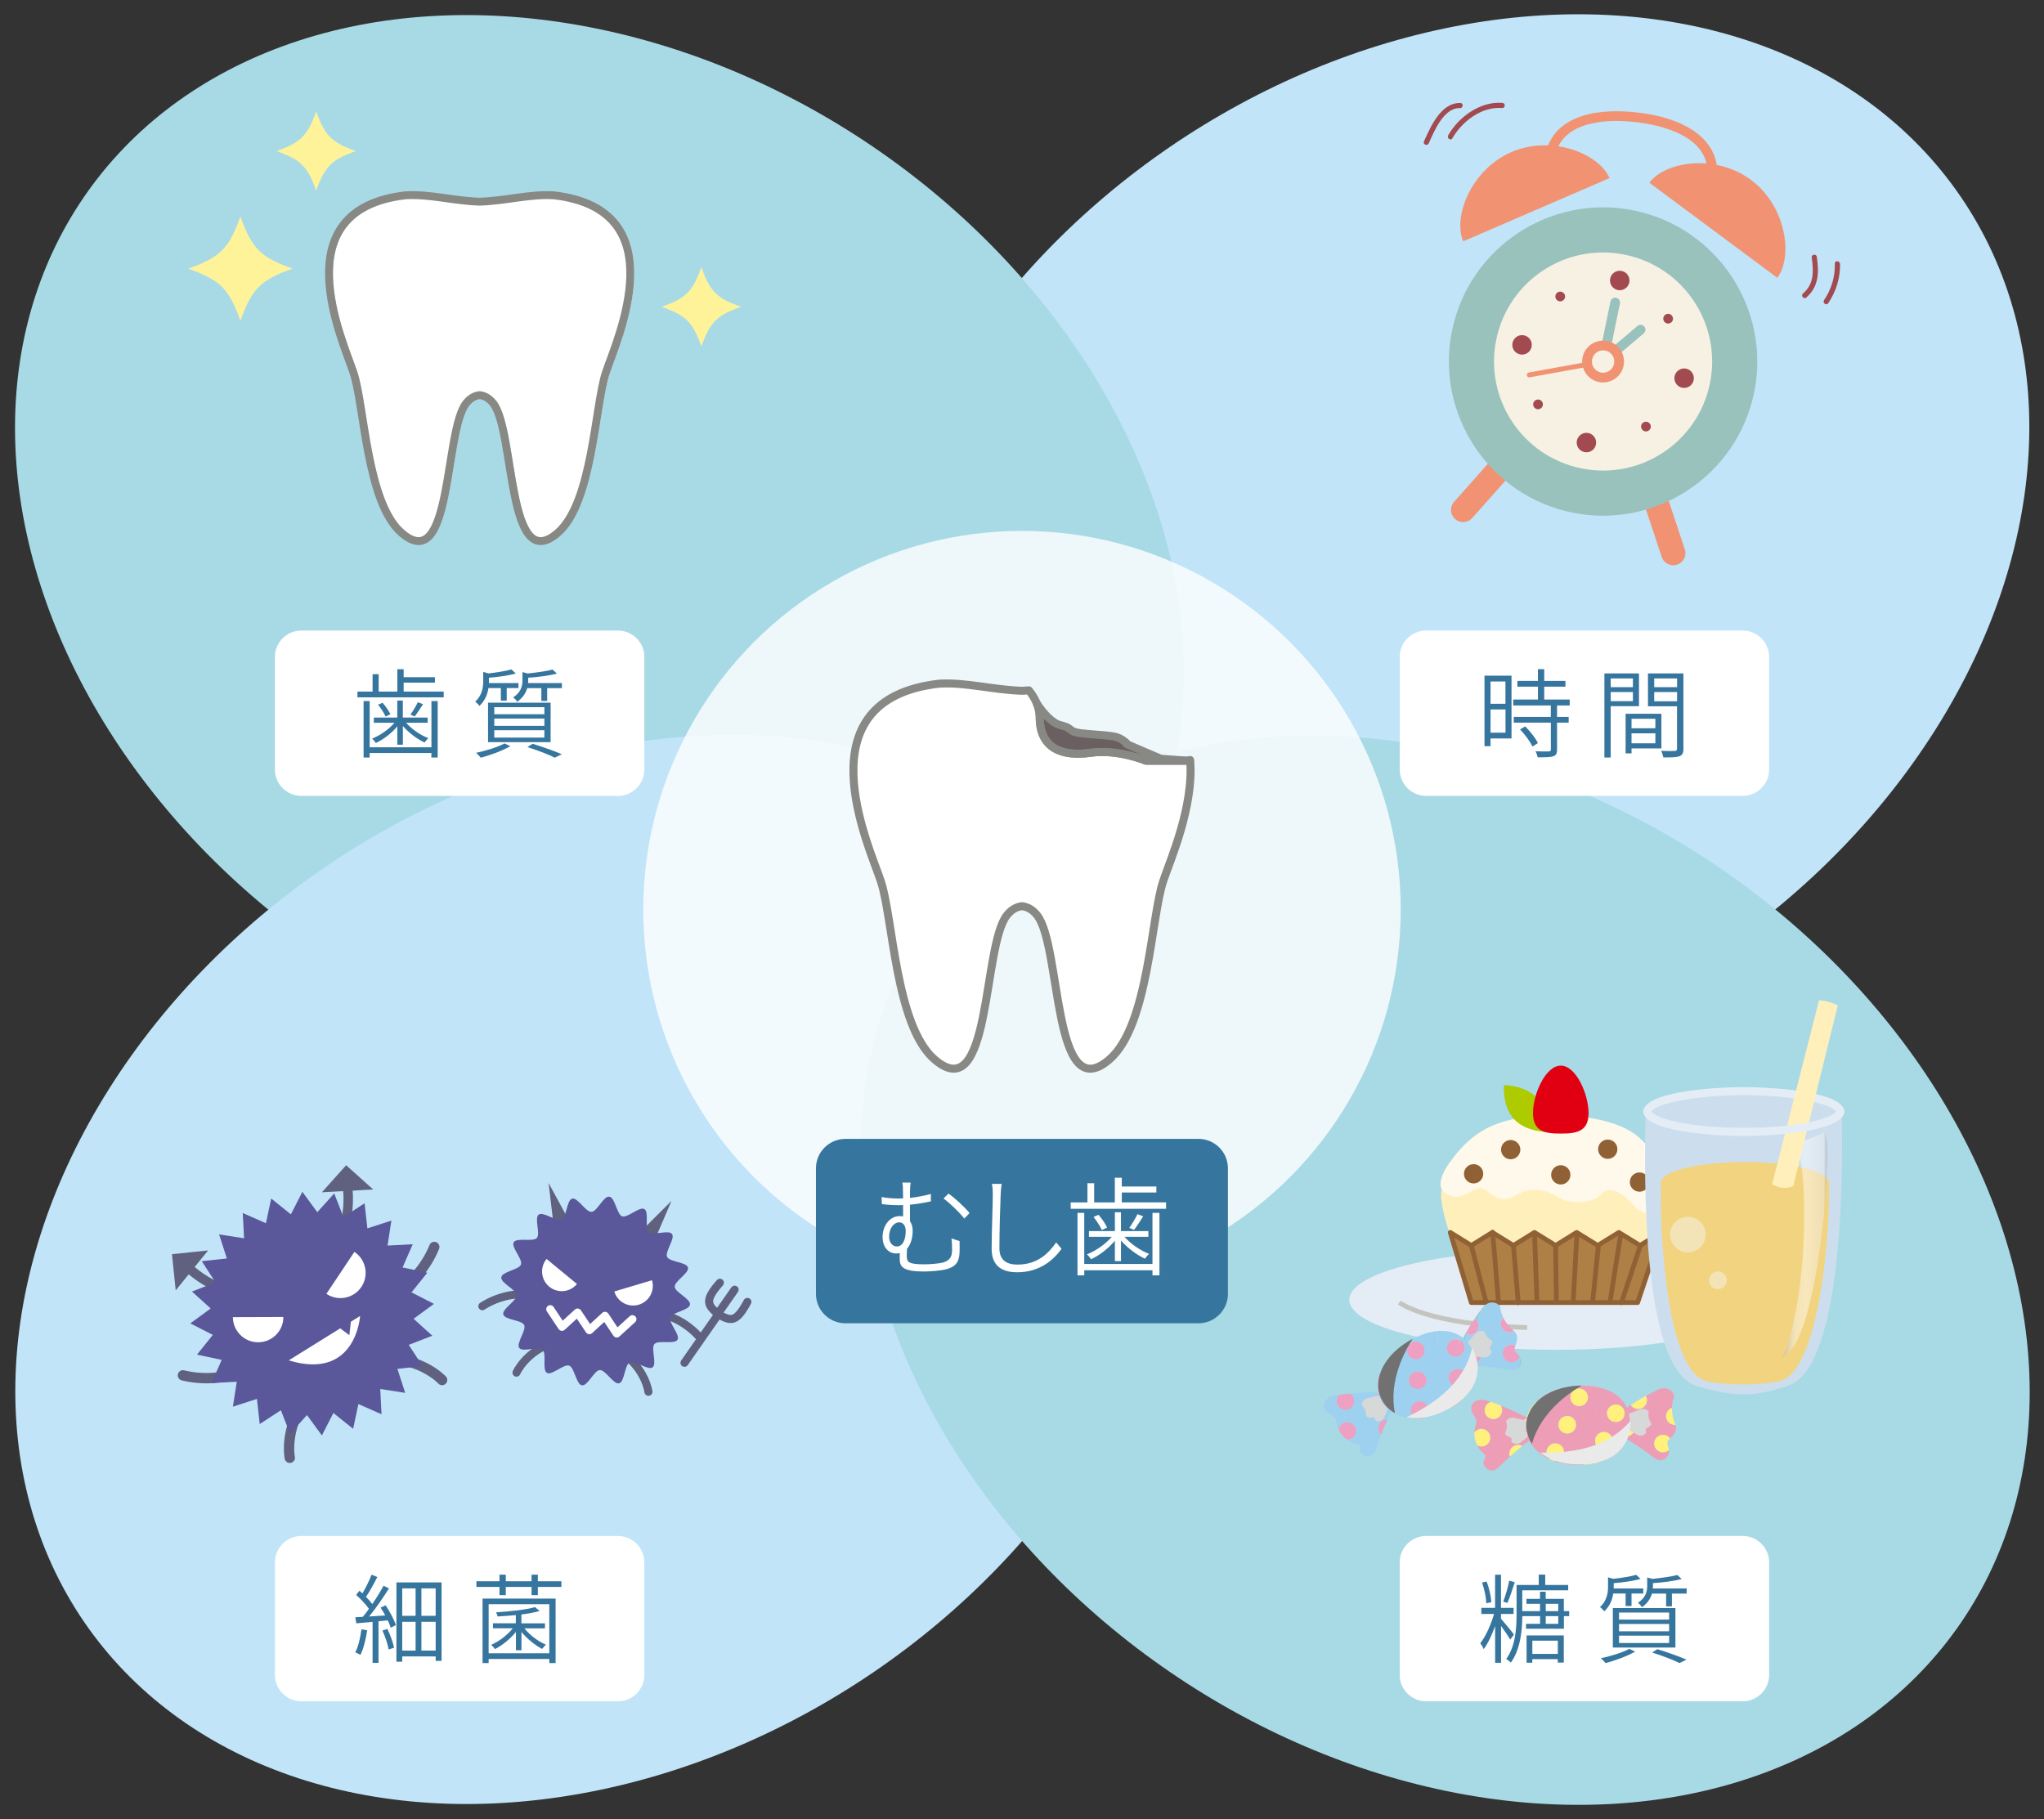
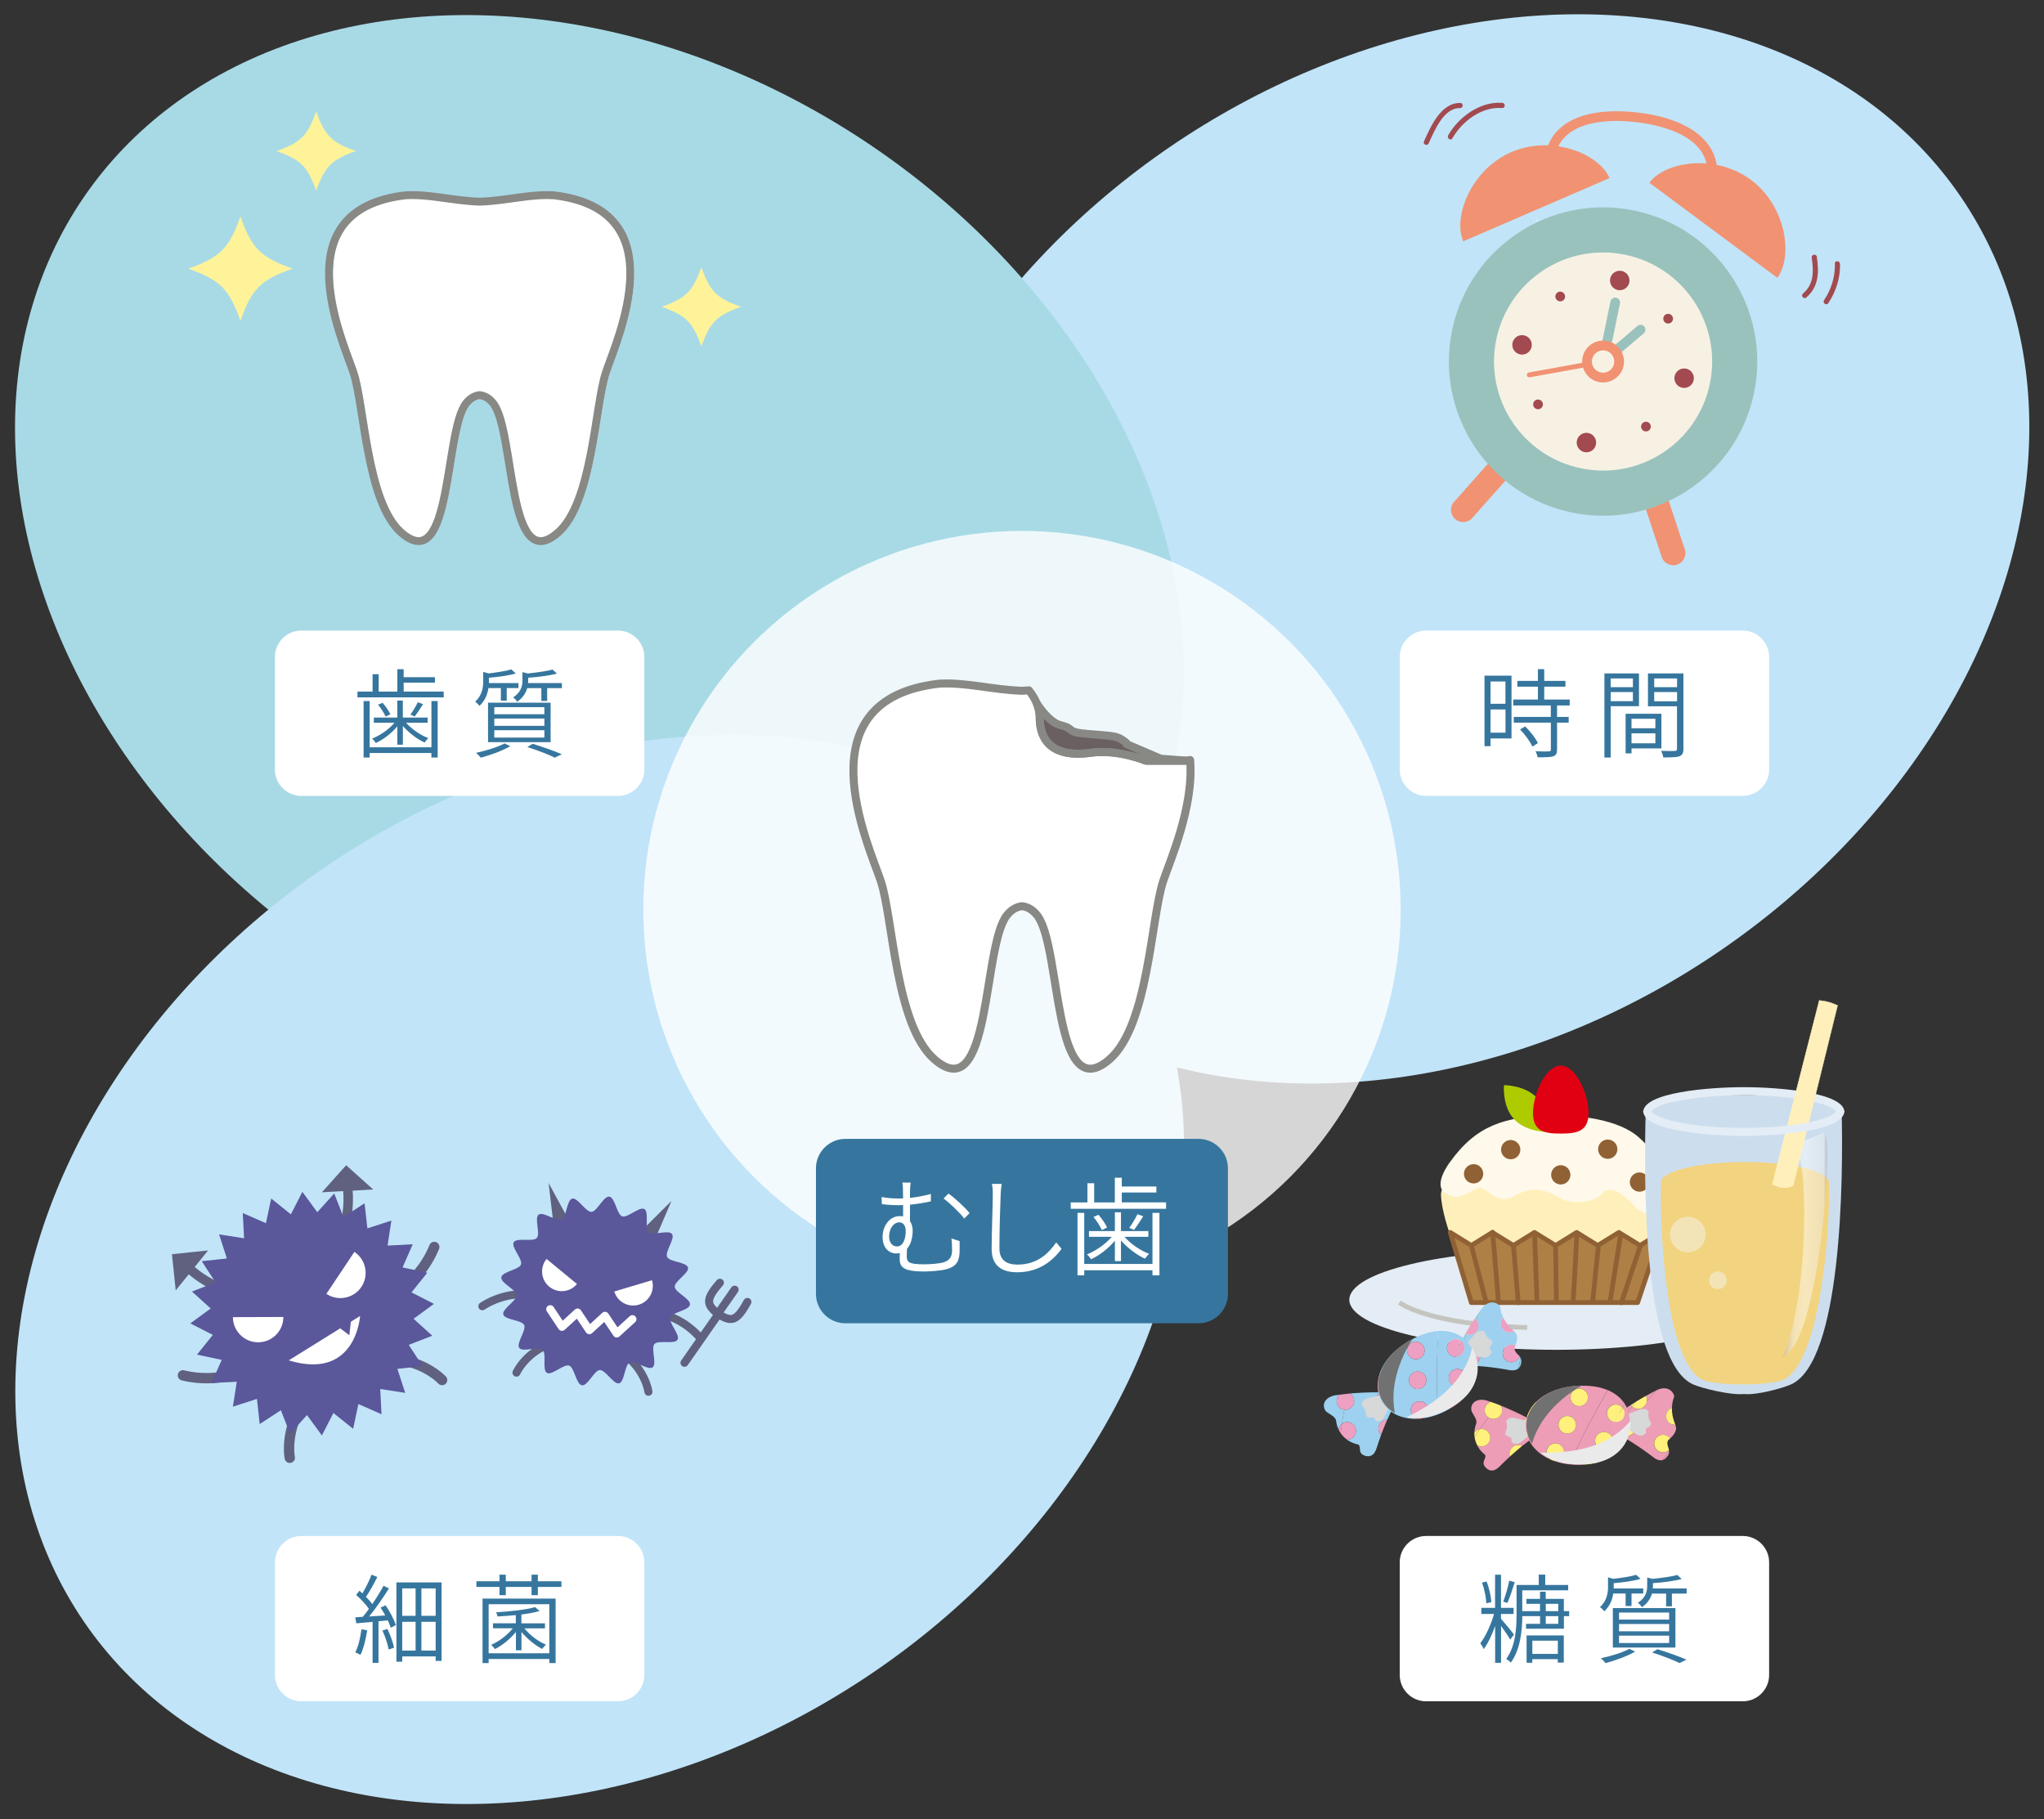
<svg xmlns="http://www.w3.org/2000/svg" version="1.1" id="レイヤー_1" x="0px" y="0px" viewBox="0 0 373 332" style="enable-background:new 0 0 373 332;" xml:space="preserve">
  <rect x="0" y="0" width="373" height="332" fill="#333333" stroke="none" />
  <style type="text/css">
	.st0{fill:#C1E4F8;}
	.st1{fill:#A8DAE6;}
	.st2{fill:#F2F2F2;}
	.st3{fill:#E4EDF5;}
	.st4{fill:#FFF0BB;}
	.st5{fill:#FFF9EB;}
	.st6{fill:#AE8046;stroke:#906134;stroke-width:0.869;stroke-linecap:round;stroke-linejoin:round;stroke-miterlimit:10;}
	.st7{fill:none;stroke:#906134;stroke-width:0.869;stroke-linecap:round;stroke-linejoin:round;stroke-miterlimit:10;}
	.st8{fill:#906134;}
	.st9{fill:#AECB00;}
	.st10{fill:#E10012;}
	.st11{fill:#CCDEEE;}
	.st12{fill:#F2D37F;}
	.st13{opacity:0.46;fill:url(#SVGID_1_);}
	.st14{fill:none;stroke:#C5C5C0;stroke-width:0.875;stroke-miterlimit:10;}
	.st15{opacity:0.46;fill:#F3F7F9;}
	.st16{fill:none;}
	.st17{fill:#9ED1EF;}
	.st18{fill:#EDA0C1;}
	.st19{fill:#98CDDE;}
	.st20{fill:#D7D8D8;}
	.st21{fill:#717171;}
	.st22{fill:#EAEAEA;}
	.st23{fill:#ED9DB6;}
	.st24{fill:#FFF17C;}
	.st25{opacity:0.8;fill:#FFFFFF;}
	.st26{fill:#6A6061;}
	.st27{fill:#FFFFFF;}
	.st28{fill:none;stroke:#888884;stroke-width:1.459;stroke-linecap:round;stroke-linejoin:round;stroke-miterlimit:10;}
	.st29{fill:#36769E;}
	.st30{fill:none;stroke:#888884;stroke-width:1.438;stroke-linecap:round;stroke-linejoin:round;stroke-miterlimit:10;}
	.st31{fill:#FFF399;}
	.st32{fill:#F19272;}
	.st33{fill:#9AC2BD;}
	.st34{fill:#F7F1E4;}
	.st35{fill:#A24A4F;}
	.st36{fill:none;stroke:#60617F;stroke-width:1.469;stroke-linecap:round;stroke-linejoin:round;stroke-miterlimit:10;}
	.st37{fill:#60617F;}
	.st38{fill:#5A579B;}
	.st39{fill:none;stroke:#FFFFFF;stroke-width:1.469;stroke-linecap:round;stroke-linejoin:round;stroke-miterlimit:10;}
	.st40{fill:#60617F;stroke:#60617F;stroke-width:0.841;stroke-miterlimit:10;}
	.st41{fill:none;stroke:#60617F;stroke-width:1.728;stroke-miterlimit:10;}
	.st42{fill:none;stroke:#60617F;stroke-width:1.885;stroke-linecap:round;stroke-linejoin:round;stroke-miterlimit:10;}
</style>
  <g>
    <ellipse transform="matrix(0.826 -0.564 0.564 0.826 -10.655 166.044)" class="st0" cx="263.65" cy="100.28" rx="113.96" ry="88.87" />
    <g>
      <g>
        <g>
          <ellipse transform="matrix(0.564 -0.826 0.826 0.564 -35.12 134.087)" class="st1" cx="109.35" cy="100.28" rx="88.87" ry="113.96" />
        </g>
      </g>
    </g>
    <ellipse transform="matrix(0.826 -0.564 0.564 0.826 -111.577 101.939)" class="st0" cx="109.35" cy="231.72" rx="113.96" ry="88.87" />
-     <ellipse transform="matrix(0.564 -0.826 0.826 0.564 -76.353 318.905)" class="st1" cx="263.65" cy="231.72" rx="88.87" ry="113.96" />
    <path class="st2" d="M280.26,39.71c0,0,1.28,2.98,3.28,6.43C282.75,43.86,281.61,41.7,280.26,39.71z" />
    <g>
      <ellipse class="st3" cx="284.01" cy="237.21" rx="37.78" ry="9.13" />
      <g>
        <path class="st4" d="M262.96,218.01c0.04,2.68,1.54,7.26,2.11,8.43c0.57,1.17,24.14,4.06,27.55,4.22     c3.42,0.16,8.37-2.81,9.76-3.83c1.38-1.01,0.84-1.79,1.56-3.55c0.72-1.76,0.64-3.95,0.64-5.59c0-1.64-17.64-6.01-22.27-5.86     C277.67,212,262.88,213.25,262.96,218.01z" />
        <path class="st5" d="M264.52,212.19c4.92-6.93,10.15-8.32,18.11-8.6c5.48-0.19,12.76,0.72,16.41,3.96     c3.65,3.24,6.93,8.64,6.2,10.8c-0.73,2.16-4.41,4.79-7.07,1.63c-1.42-1.68-4.38-3.96-5.83-2.16c-1.46,1.8-5.7,1.97-7.52,0.89     c-1.82-1.08-4.71-2.66-8.35-0.5c-3.65,2.16-5.19-2.18-6.95-1.31c-2.92,1.44-3.67,2.21-5.85,0.77     C261.47,216.23,264.52,212.19,264.52,212.19z" />
        <g>
          <polygon class="st6" points="264.65,224.92 268.49,227.3 272.33,224.92 276.18,227.3 280.02,224.92 283.87,227.3 287.72,224.92       291.56,227.3 295.42,224.92 299.28,227.3 303.14,224.92 298.84,237.72 268.49,237.72     " />
          <line class="st7" x1="268.49" y1="227.3" x2="271.18" y2="237.6" />
          <line class="st7" x1="276.18" y1="227.3" x2="277.06" y2="237.75" />
          <line class="st7" x1="283.87" y1="227.3" x2="284.02" y2="237.7" />
          <line class="st7" x1="291.69" y1="227.31" x2="290.62" y2="237.7" />
          <line class="st7" x1="280.03" y1="225.18" x2="280.49" y2="237.7" />
          <line class="st7" x1="287.75" y1="225.46" x2="287.08" y2="237.7" />
          <line class="st7" x1="299.35" y1="227.31" x2="295.88" y2="237.75" />
          <line class="st7" x1="272.39" y1="224.89" x2="273.46" y2="237.75" />
          <line class="st7" x1="295.75" y1="225.32" x2="293.79" y2="237.7" />
        </g>
        <path class="st8" d="M277.44,209.81c0,0.97-0.79,1.76-1.76,1.76c-0.97,0-1.76-0.79-1.76-1.76c0-0.97,0.79-1.76,1.76-1.76     C276.65,208.06,277.44,208.84,277.44,209.81z" />
        <path class="st8" d="M270.67,214.22c0,0.97-0.79,1.76-1.76,1.76c-0.97,0-1.76-0.79-1.76-1.76c0-0.97,0.79-1.76,1.76-1.76     C269.89,212.46,270.67,213.25,270.67,214.22z" />
        <path class="st8" d="M286.58,214.41c0,0.97-0.79,1.76-1.76,1.76c-0.97,0-1.76-0.79-1.76-1.76c0-0.97,0.79-1.76,1.76-1.76     C285.79,212.66,286.58,213.44,286.58,214.41z" />
        <path class="st8" d="M295.15,209.73c0,0.97-0.79,1.76-1.76,1.76c-0.97,0-1.76-0.79-1.76-1.76c0-0.97,0.79-1.76,1.76-1.76     C294.36,207.97,295.15,208.76,295.15,209.73z" />
        <path class="st8" d="M300.94,215.73c0,0.97-0.79,1.76-1.76,1.76c-0.97,0-1.76-0.79-1.76-1.76c0-0.97,0.79-1.76,1.76-1.76     C300.15,213.97,300.94,214.76,300.94,215.73z" />
        <path class="st9" d="M280.49,200.38c2.18,2.36,1.84,6.2,1.84,6.2s-3.86,0.03-6.04-2.33c-2.18-2.36-1.84-6.21-1.84-6.21     S278.31,198.02,280.49,200.38z" />
        <path class="st10" d="M289.89,203.14c0,3.42-2.27,3.74-5.07,3.74c-2.8,0-5.07-0.31-5.07-3.74c0-3.43,2.27-8.66,5.07-8.66     C287.62,194.48,289.89,199.71,289.89,203.14z" />
      </g>
      <path class="st11" d="M336.07,202.56c-6.69-2.17-7.88-2.62-14.79-2.65c-0.49,0-4.13-0.05-4.66-0.06c-0.53,0.01-2.39,0-2.89,0    c-6.91,0.04-7.4,1.05-13.41,2.72c-0.34,12.76-0.61,45.94,8.65,50.09c1.47,0.66,6.84,2.01,9.23,1.75c2.38,0.26,7.16-1.09,8.63-1.75    C336.09,248.5,336.4,215.32,336.07,202.56z" />
      <path class="st3" d="M336.58,202.97h-1.47c0-0.26-0.84-1.17-4.58-1.99c-3.28-0.71-7.65-1.1-12.31-1.1c-4.66,0-9.03,0.39-12.31,1.1    c-3.74,0.81-4.58,1.73-4.58,1.99h-1.47c0-3.61,12.01-4.56,18.36-4.56C324.57,198.41,336.58,199.37,336.58,202.97z" />
      <path class="st12" d="M333.76,215.79c0-2.06-6.86-3.72-15.33-3.72c-8.47,0-15.33,1.67-15.33,3.72c-0.25,8.91,0.94,33.2,7.76,36.1    c1.08,0.46,5.5,0.91,7.25,0.73c1.75,0.18,6.12-0.29,7.2-0.75C332.14,248.97,334.01,224.7,333.76,215.79z" />
      <linearGradient id="SVGID_1_" gradientUnits="userSpaceOnUse" x1="325.218" y1="227.106" x2="333.75" y2="227.106">
        <stop offset="0" style="stop-color:#221E1F" />
        <stop offset="0" style="stop-color:#221E1F" />
        <stop offset="0.027" style="stop-color:#B9B8B9" />
        <stop offset="0.268" style="stop-color:#F6F6F7" />
        <stop offset="0.5" style="stop-color:#FFFFFF" />
        <stop offset="0.891" style="stop-color:#ECECEC" />
        <stop offset="0.961" style="stop-color:#9F9C9C" />
        <stop offset="1" style="stop-color:#221E1F" />
        <stop offset="1" style="stop-color:#221E1F" />
      </linearGradient>
      <path class="st13" d="M327.46,209.36c-2.86,0.21,3.53-1.62,5.39-2.69c1.86-1.07-0.64,38.55-7.53,40.9    C330.31,236.33,329.97,210.05,327.46,209.36z" />
      <g>
        <path class="st4" d="M327.21,216.44c0,0-1.03,0.43-2.07,0.3c-0.61-0.08-1.72-0.6-1.72-0.6l8.56-33.55c0,0,1.27,0.16,1.63,0.29     c0.35,0.04,1.72,0.62,1.72,0.62L327.21,216.44z" />
        <path class="st4" d="M325.56,216.8c-0.15,0-0.29-0.01-0.42-0.03c-0.6-0.08-1.69-0.58-1.73-0.6l-0.03-0.01l0.01-0.03l8.57-33.59     l0.03,0c0.05,0.01,1.28,0.16,1.64,0.29c0.35,0.04,1.67,0.59,1.72,0.62l0.03,0.01l-0.01,0.03l-8.13,32.96l-0.02,0.01     C327.21,216.48,326.43,216.8,325.56,216.8z M323.46,216.12c0.17,0.08,1.14,0.51,1.69,0.58c0.13,0.02,0.27,0.03,0.41,0.03     c0.79,0,1.5-0.27,1.62-0.32l8.12-32.9c-0.2-0.08-1.37-0.57-1.68-0.6c-0.33-0.12-1.4-0.26-1.6-0.29L323.46,216.12z" />
      </g>
      <path class="st3" d="M318.22,207.31c-6.35,0-18.36-0.95-18.36-4.56h1.47c0,0.26,0.84,1.17,4.58,1.99c3.28,0.71,7.65,1.1,12.31,1.1    c4.66,0,9.03-0.39,12.31-1.1c3.74-0.81,4.58-1.73,4.58-1.99h1.47C336.58,206.35,324.57,207.31,318.22,207.31z" />
      <path class="st14" d="M255.36,237.71c0,0,5.07,4.06,23.33,4.56" />
      <circle class="st15" cx="308.01" cy="225.31" r="3.25" />
      <circle class="st15" cx="313.49" cy="233.66" r="1.62" />
      <g>
        <g>
          <path class="st16" d="M250.92,263.86c0.27-2.29,0.74-4.73,1.38-7.11l0,0C251.65,259.13,251.19,261.58,250.92,263.86z" />
          <path class="st16" d="M249.63,264.43c0.28-2.77,0.83-5.82,1.63-8.75l0,0C250.46,258.61,249.91,261.66,249.63,264.43z" />
          <path class="st16" d="M244.88,259.87L244.88,259.87c0.13-0.85,0.27-1.72,0.43-2.59c0,0,0,0,0,0      C245.15,258.15,245.01,259.02,244.88,259.87z" />
          <path class="st17" d="M244.88,259.87c0.13-0.85,0.27-1.72,0.43-2.59c-0.74-0.1-1.34-0.71-1.39-1.49      c-0.03-0.49,0.16-0.93,0.48-1.25c-0.01,0-0.02,0-0.02,0c-0.23,0.03-0.45,0.07-0.68,0.1c-0.24,0.04-0.46,0.09-0.66,0.16      c-0.33,0.12-0.61,0.28-0.83,0.47c-0.12,0.1-0.22,0.22-0.31,0.33c-0.52,0.64-0.36,1.58,0.18,2.07c0.13,0.1,0.28,0.2,0.42,0.29      c0.41,0.26,0.86,0.52,1.11,0.85c0.12,0.15,0.19,0.31,0.21,0.5c0.07,0.57,0.22,1.1,0.44,1.57      C244.34,260.49,244.56,260.12,244.88,259.87z" />
          <path class="st17" d="M252.9,256.84c-0.21,0.01-0.42-0.02-0.61-0.08c-0.64,2.38-1.11,4.82-1.38,7.11      c0.27-2.29,0.74-4.73,1.38-7.11c-0.49-0.17-0.88-0.57-1.03-1.08c-0.8,2.93-1.35,5.99-1.63,8.75c-0.02,0.22-0.04,0.43-0.06,0.65      c0.02-0.21,0.04-0.43,0.06-0.65c0.28-2.77,0.83-5.82,1.63-8.75c-0.03-0.11-0.05-0.22-0.06-0.34c-0.03-0.48,0.16-0.92,0.47-1.24      c-0.5,0-1,0-1.5,0.01c-0.46,0.01-0.92,0.02-1.38,0.04c-0.51,0.02-1.03,0.05-1.54,0.09c-0.3,0.02-0.61,0.05-0.91,0.08      c0.43,0.26,0.73,0.72,0.77,1.27c0.06,0.88-0.61,1.64-1.5,1.7c-0.11,0.01-0.21,0-0.31-0.01c-0.16,0.87-0.3,1.74-0.43,2.59      c0.24-0.19,0.55-0.31,0.88-0.33c0.88-0.06,1.64,0.61,1.7,1.5c0.05,0.88-0.61,1.64-1.5,1.7c-0.05,0-0.1,0-0.15,0      c0.39,0.27,0.82,0.5,1.29,0.67c0.24,0.09,0.49,0.16,0.75,0.22c0.19-0.01,0.33,0.45,0.32,0.81c0.02,0.15,0.03,0.24,0.03,0.24      c0,0.04,0.01,0.08,0.01,0.12c0.07,0.42,0.44,0.75,0.84,0.85c0.13,0.05,0.26,0.08,0.39,0.1c0.03,0,0.05,0.01,0.08,0.01      c0.5,0.05,0.94-0.14,1.27-0.58c0.16-0.21,0.29-0.48,0.4-0.81c0.26-0.82,0.55-1.66,0.86-2.51c-0.28-0.27-0.47-0.64-0.5-1.06      c-0.05-0.88,0.62-1.64,1.5-1.7c0.04,0,0.08,0,0.12,0c0.24-0.55,0.5-1.1,0.77-1.64c0.3-0.6,0.42-1.16,0.36-1.64      C254.09,256.37,253.55,256.8,252.9,256.84z" />
          <path class="st18" d="M251.26,255.68c0.15-0.53,0.3-1.05,0.46-1.57C251.56,254.62,251.41,255.15,251.26,255.68L251.26,255.68z" />
          <path class="st18" d="M252.29,256.76c0.22-0.83,0.47-1.66,0.74-2.46C252.76,255.1,252.52,255.92,252.29,256.76L252.29,256.76z" />
          <path class="st18" d="M252.29,256.76c0.22-0.83,0.47-1.66,0.74-2.46c-0.33-0.12-0.73-0.19-1.18-0.19c-0.04,0-0.09,0-0.13,0      c-0.16,0.52-0.31,1.04-0.46,1.57C251.41,256.19,251.8,256.59,252.29,256.76z" />
          <path class="st18" d="M251.21,255.34c0.01,0.12,0.03,0.23,0.06,0.34c0.15-0.53,0.3-1.05,0.46-1.57c-0.01,0-0.03,0-0.04,0      C251.36,254.42,251.18,254.86,251.21,255.34z" />
          <path class="st18" d="M253.03,254.3c-0.27,0.81-0.51,1.63-0.74,2.46c0.19,0.06,0.4,0.09,0.61,0.08c0.65-0.04,1.19-0.47,1.4-1.04      c-0.02-0.16-0.05-0.31-0.11-0.45C254.01,254.87,253.61,254.51,253.03,254.3z" />
          <path class="st18" d="M251.54,260.78c0.03,0.42,0.21,0.79,0.5,1.06c0.32-0.86,0.67-1.73,1.05-2.6c0.02-0.05,0.05-0.1,0.07-0.16      c-0.04,0-0.08,0-0.12,0C252.16,259.14,251.49,259.9,251.54,260.78z" />
          <path class="st18" d="M245.31,257.28C245.31,257.28,245.31,257.28,245.31,257.28c0.12-0.67,0.25-1.34,0.39-2.01      C245.56,255.94,245.43,256.61,245.31,257.28z" />
          <path class="st18" d="M243.92,255.79c0.05,0.78,0.64,1.39,1.39,1.49c0.12-0.67,0.25-1.34,0.39-2.01      c-0.14,0.67-0.27,1.34-0.39,2.01c0.1,0.01,0.2,0.02,0.31,0.01c0.88-0.06,1.55-0.81,1.5-1.7c-0.03-0.54-0.33-1-0.77-1.27      c-0.15,0.01-0.3,0.02-0.46,0.04c-0.5,0.05-1,0.11-1.49,0.18C244.08,254.86,243.89,255.31,243.92,255.79z" />
          <path class="st18" d="M244.65,261.56c0.07-0.55,0.15-1.12,0.23-1.68l0,0C244.79,260.44,244.72,261,244.65,261.56z" />
          <path class="st18" d="M247.46,261.04c-0.05-0.88-0.81-1.55-1.7-1.5c-0.33,0.02-0.64,0.14-0.88,0.33      c-0.08,0.57-0.16,1.13-0.23,1.68c0.3,0.45,0.68,0.83,1.12,1.15c0.01,0.01,0.03,0.02,0.05,0.03c0.05,0,0.1,0,0.15,0      C246.84,262.68,247.51,261.92,247.46,261.04z" />
          <path class="st18" d="M244.88,259.87c-0.32,0.25-0.54,0.61-0.6,1.03c0.11,0.23,0.23,0.45,0.37,0.65      C244.72,261,244.79,260.44,244.88,259.87z" />
        </g>
        <g>
          <path class="st16" d="M267,247.9c-0.05,0.36-0.1,0.72-0.14,1.08C266.9,248.62,266.95,248.26,267,247.9L267,247.9z" />
          <path class="st16" d="M277.51,247.85c-0.15,0.63-0.28,1.26-0.4,1.89C277.23,249.1,277.36,248.47,277.51,247.85z" />
          <path class="st16" d="M267.19,246.6L267.19,246.6c0.16-1.01,0.34-2.03,0.54-3.06l0,0C267.53,244.57,267.35,245.59,267.19,246.6z      " />
          <path class="st19" d="M266.94,247.56c-0.02-0.35,0.07-0.68,0.25-0.96c0.16-1.01,0.34-2.03,0.54-3.06      c-0.11-0.03-0.22-0.08-0.32-0.14c-0.46,0.79-0.9,1.59-1.32,2.39c-0.02,0.03-0.03,0.07-0.05,0.1c-0.36,0.73-0.44,1.39-0.28,1.92      c0.15,0.53,0.53,0.93,1.1,1.15c0.04-0.36,0.09-0.72,0.14-1.08C266.97,247.79,266.95,247.68,266.94,247.56z" />
          <path class="st19" d="M270.34,238.89c-0.43,0.58-0.85,1.18-1.25,1.8c0.26,0.18,0.47,0.43,0.6,0.73      C269.89,240.56,270.11,239.72,270.34,238.89z" />
          <path class="st17" d="M275.58,243.16c-0.88,0.06-1.64-0.61-1.7-1.5c-0.03-0.46,0.14-0.89,0.44-1.2      c-0.02-0.04-0.04-0.08-0.06-0.13c-0.27-0.6-0.44-1.24-0.52-1.93c-0.06-0.07-0.12-0.13-0.18-0.19c-0.06-0.05-0.11-0.1-0.17-0.15      c-0.38-0.28-0.82-0.4-1.28-0.35c-0.6,0.07-1.23,0.44-1.75,1.15c-0.01,0.01-0.01,0.02-0.02,0.03c-0.23,0.83-0.45,1.67-0.66,2.53      c0.06,0.16,0.1,0.32,0.11,0.5c0.05,0.88-0.62,1.64-1.5,1.7c-0.2,0.01-0.39-0.01-0.57-0.07c-0.2,1.02-0.38,2.05-0.54,3.06      c0.27-0.42,0.72-0.7,1.25-0.74c0.88-0.06,1.64,0.62,1.7,1.5c0.05,0.88-0.61,1.64-1.5,1.7c-0.77,0.05-1.44-0.45-1.64-1.16      c-0.05,0.36-0.1,0.72-0.14,1.08c0.33,0.13,0.73,0.21,1.19,0.23c0.06,0,0.13,0,0.19,0.01c0.42,0.01,0.84,0.04,1.25,0.06      c0.47,0.03,0.93,0.07,1.39,0.11c0.41,0.04,0.82,0.08,1.23,0.13c0.45,0.05,0.9,0.12,1.35,0.18c0.4,0.06,0.79,0.12,1.17,0.19      c0.27,0.05,0.54,0.09,0.81,0.14c0.17,0.03,0.32,0.05,0.47,0.05c0.51,0.02,0.91-0.1,1.2-0.35c0.12-0.63,0.25-1.26,0.4-1.89      c-0.05-0.11-0.12-0.22-0.18-0.3c-0.21,0.58-0.75,1.01-1.41,1.06c-0.88,0.05-1.64-0.61-1.7-1.5c-0.05-0.88,0.62-1.64,1.5-1.7      c0.3-0.02,0.59,0.05,0.84,0.18c0.36-0.92,0.47-1.98-0.13-2.53c-0.05-0.04-0.1-0.09-0.14-0.13      C276.08,243.06,275.84,243.14,275.58,243.16z" />
          <path class="st19" d="M277.5,249.15c0.04-0.12,0.07-0.25,0.09-0.39c0.1-0.29,0.04-0.64-0.08-0.91c-0.15,0.63-0.28,1.26-0.4,1.89      C277.28,249.58,277.41,249.38,277.5,249.15z" />
          <path class="st18" d="M275.28,241.92c-0.39-0.46-0.71-0.94-0.95-1.45c-0.29,0.31-0.47,0.74-0.44,1.2      c0.05,0.88,0.81,1.55,1.7,1.5c0.26-0.02,0.5-0.1,0.71-0.22c-0.01,0-0.01-0.01-0.02-0.01      C275.9,242.6,275.57,242.26,275.28,241.92z" />
          <path class="st18" d="M275.72,245.41c-0.88,0.05-1.55,0.81-1.5,1.7c0.06,0.88,0.81,1.55,1.7,1.5c0.66-0.04,1.2-0.47,1.41-1.06      c-0.03-0.04-0.06-0.07-0.09-0.1c0,0-0.05-0.05-0.13-0.14c-0.16-0.15-0.36-0.35-0.51-0.57c-0.2-0.29-0.31-0.62-0.14-0.89      c0.04-0.08,0.07-0.17,0.1-0.25C276.31,245.46,276.02,245.39,275.72,245.41z" />
          <path class="st18" d="M267.73,243.54L267.73,243.54c0.07-0.35,0.14-0.7,0.21-1.05C267.87,242.84,267.8,243.19,267.73,243.54z" />
          <path class="st18" d="M267.73,243.54c0.07-0.35,0.14-0.7,0.21-1.05c-0.18,0.3-0.36,0.61-0.54,0.91      C267.51,243.46,267.62,243.51,267.73,243.54z" />
          <path class="st18" d="M267.73,243.54c0.18,0.06,0.37,0.08,0.57,0.07c0.88-0.06,1.55-0.81,1.5-1.7c-0.01-0.18-0.05-0.34-0.11-0.5      c-0.04,0.17-0.08,0.35-0.13,0.52c0.04-0.18,0.08-0.35,0.13-0.52c-0.12-0.3-0.33-0.55-0.6-0.73c-0.39,0.59-0.77,1.19-1.14,1.81      C267.87,242.84,267.8,243.19,267.73,243.54z" />
          <path class="st18" d="M267,247.9L267,247.9c0.06-0.43,0.12-0.86,0.19-1.29l0,0C267.12,247.04,267.06,247.47,267,247.9z" />
          <path class="st18" d="M266.94,247.56c0.01,0.12,0.03,0.23,0.06,0.34c0.06-0.43,0.12-0.86,0.19-1.29      C267.02,246.88,266.92,247.21,266.94,247.56z" />
          <path class="st18" d="M268.64,249.06c0.88-0.05,1.55-0.81,1.5-1.7c-0.06-0.88-0.81-1.55-1.7-1.5c-0.53,0.03-0.98,0.32-1.25,0.74      c-0.07,0.43-0.13,0.87-0.19,1.29C267.2,248.61,267.87,249.1,268.64,249.06z" />
        </g>
        <g>
          <path class="st20" d="M272.1,246.5c0.09,0.1,0.13,0.35-0.04,0.57c-0.03,0.06-0.07,0.12-0.12,0.18      c-0.27,0.34-0.68,0.52-1.17,0.47c-1.04-0.11-2.19-0.16-3.41-0.17c-0.97-0.01-1.24-0.64-0.57-1.4c0.84-0.95,1.66-1.86,2.41-2.72      c0.43-0.49,1.03-0.66,1.51-0.5c0.07,0.02,0.13,0.06,0.19,0.1c0.17,0.67,0.57,1.18,1.29,1.64c0.3,0.2,0.09,0.72-0.25,1.16      c-0.21,0.22-0.01,0.47,0.13,0.61C272.09,246.48,272.1,246.5,272.1,246.5z" />
          <path class="st20" d="M250.97,259.16c0.04,0.13,0.25,0.28,0.52,0.23c0.07,0,0.14-0.01,0.21-0.02c0.42-0.07,0.78-0.35,0.97-0.81      c0.39-0.97,0.89-2.01,1.46-3.09c0.45-0.86,0.03-1.39-0.96-1.16c-1.23,0.29-2.42,0.58-3.53,0.84c-0.64,0.15-1.07,0.59-1.15,1.09      c-0.01,0.07-0.01,0.14,0,0.21c0.51,0.46,0.77,1.06,0.83,1.91c0.04,0.36,0.6,0.42,1.14,0.33c0.29-0.08,0.42,0.21,0.47,0.4      C250.96,259.13,250.97,259.16,250.97,259.16z" />
        </g>
        <g>
          <path class="st16" d="M262.45,258.13c-0.45-4.92-0.22-10.27-0.05-15.21C262.23,247.85,262.01,253.21,262.45,258.13z" />
          <path class="st16" d="M266.28,244.54c0.02-0.27,0.04-0.54,0.06-0.8C266.32,244,266.3,244.27,266.28,244.54L266.28,244.54z" />
          <path class="st16" d="M265.94,249.85L265.94,249.85c0.04-0.77,0.08-1.54,0.13-2.3l0,0      C266.03,248.31,265.98,249.08,265.94,249.85z" />
          <path class="st17" d="M260.97,243.14c-0.41,0.1-0.84,0.22-1.28,0.38c-0.46,0.16-0.93,0.36-1.42,0.6      c-0.31,0.15-0.63,0.32-0.96,0.5c-0.1,0.06-0.2,0.11-0.29,0.17c-0.5,0.3-0.96,0.61-1.38,0.92c-0.44,0.33-0.85,0.67-1.22,1.02      c-0.52,0.49-0.96,0.99-1.34,1.5c-0.5,0.68-0.88,1.36-1.16,2.04c-0.07,0.17-0.13,0.34-0.18,0.51c0.69,0.14,1.23,0.73,1.28,1.47      c0.06,0.88-0.61,1.64-1.5,1.7c-0.01,0-0.03,0-0.04,0c0.12,0.66,0.35,1.28,0.69,1.85c0.09,0.15,0.18,0.29,0.28,0.43      c0.05,0.07,0.11,0.14,0.16,0.21c0.25,0.16,0.45,0.38,0.58,0.64c0.1,0.1,0.21,0.19,0.32,0.29c0.44,0.36,0.92,0.66,1.46,0.9      c0.4,0.18,0.82,0.32,1.26,0.43c0.44,0.11,0.9,0.18,1.37,0.22c0.38,0.03,0.78,0.03,1.19,0.01c0.04,0,0.07-0.01,0.11-0.01      c-0.77-0.07-1.4-0.69-1.45-1.49c-0.05-0.88,0.61-1.64,1.5-1.7c0.88-0.06,1.64,0.61,1.7,1.5c0.05,0.77-0.46,1.45-1.17,1.64      c0.2-0.02,0.41-0.05,0.62-0.09c0.37-0.06,0.75-0.15,1.13-0.26c0.41-0.11,0.82-0.25,1.24-0.42c-0.45-4.92-0.22-10.27-0.05-15.21      C261.94,242.95,261.47,243.03,260.97,243.14z M260.31,251.8c0.06,0.88-0.61,1.64-1.5,1.7c-0.88,0.05-1.64-0.62-1.7-1.5      c-0.06-0.88,0.61-1.64,1.5-1.7C259.49,250.25,260.25,250.92,260.31,251.8z M259.97,246.36c0.06,0.88-0.61,1.64-1.5,1.7      c-0.88,0.06-1.64-0.61-1.7-1.5c-0.06-0.88,0.61-1.64,1.5-1.7C259.15,244.81,259.91,245.48,259.97,246.36z" />
          <path class="st17" d="M268.15,254.05c1.74-2.39,1.81-5.02,0.7-7.4c-0.04-0.08-0.07-0.15-0.11-0.23c-0.3-0.59-0.65-1.13-1.07-1.6      c-0.38-0.42-0.82-0.79-1.32-1.09c-0.02,0.27-0.04,0.53-0.06,0.8c0.53,0.23,0.92,0.75,0.96,1.37c0.05,0.77-0.46,1.44-1.17,1.64      c-0.05,0.76-0.09,1.53-0.13,2.3c0.86-0.02,1.59,0.63,1.64,1.5c0.06,0.88-0.61,1.64-1.5,1.7c-0.88,0.05-1.64-0.61-1.7-1.5      c-0.06-0.88,0.61-1.64,1.5-1.7c0.02,0,0.04,0,0.06,0c0.04-0.77,0.08-1.54,0.13-2.3c-0.11,0.03-0.21,0.05-0.33,0.06      c-0.88,0.05-1.64-0.62-1.7-1.5c-0.05-0.88,0.62-1.64,1.5-1.7c0.26-0.02,0.51,0.03,0.73,0.13c0.02-0.27,0.04-0.54,0.06-0.8      c-0.38-0.23-0.79-0.41-1.24-0.55c-0.44-0.14-0.91-0.23-1.42-0.27c-0.41-0.03-0.83-0.03-1.28,0c-0.17,4.94-0.39,10.29,0.05,15.21      c0.36-0.14,0.72-0.3,1.09-0.48c0.33-0.16,0.66-0.34,1-0.54c0.06-0.04,0.13-0.07,0.19-0.11c0-0.01,0-0.01,0-0.01      c-0.06-0.88,0.61-1.64,1.5-1.7c0.24-0.02,0.48,0.03,0.69,0.11c0.04-0.03,0.08-0.07,0.12-0.11      C267.47,254.89,267.84,254.48,268.15,254.05z" />
          <path class="st18" d="M266.08,247.55L266.08,247.55c0.06-1.02,0.14-2.02,0.21-3.01l0,0      C266.21,245.52,266.14,246.53,266.08,247.55z" />
          <path class="st18" d="M265.55,244.41c-0.88,0.05-1.55,0.81-1.5,1.7c0.06,0.88,0.81,1.55,1.7,1.5c0.11-0.01,0.22-0.03,0.33-0.06      c0.06-1.02,0.14-2.02,0.21-3.01C266.06,244.44,265.81,244.39,265.55,244.41z" />
          <path class="st18" d="M267.25,245.9c-0.04-0.62-0.43-1.14-0.96-1.37c-0.07,0.99-0.14,1.99-0.21,3.01      C266.79,247.35,267.29,246.67,267.25,245.9z" />
          <path class="st18" d="M265.85,252.07c0.02-0.74,0.05-1.48,0.09-2.22l0,0C265.91,250.59,265.88,251.33,265.85,252.07z" />
          <path class="st18" d="M265.94,249.85c-0.02,0-0.04,0-0.06,0c-0.88,0.06-1.55,0.81-1.5,1.7c0.05,0.88,0.81,1.55,1.7,1.5      c0.88-0.06,1.55-0.81,1.5-1.7C267.53,250.48,266.8,249.83,265.94,249.85c-0.04,0.74-0.07,1.48-0.09,2.22      C265.88,251.33,265.91,250.59,265.94,249.85z" />
          <path class="st18" d="M264.73,256.99c0,0.01,0,0.01,0,0.01c0,0,0.01-0.01,0.01-0.01c0.39-0.23,0.74-0.46,1.07-0.7      c0.4-0.29,0.77-0.59,1.1-0.89c-0.21-0.09-0.45-0.13-0.69-0.11C265.35,255.35,264.68,256.11,264.73,256.99z" />
          <path class="st18" d="M258.27,244.86c-0.88,0.05-1.55,0.81-1.5,1.7c0.05,0.88,0.81,1.55,1.7,1.5c0.88-0.05,1.55-0.81,1.5-1.7      C259.91,245.48,259.15,244.81,258.27,244.86z" />
          <path class="st18" d="M258.61,250.3c-0.88,0.05-1.55,0.81-1.5,1.7c0.06,0.88,0.81,1.55,1.7,1.5c0.88-0.06,1.55-0.81,1.5-1.7      C260.25,250.92,259.49,250.25,258.61,250.3z" />
          <path class="st18" d="M259.15,258.94c0.11-0.01,0.22-0.03,0.32-0.05c-0.19,0.02-0.38,0.04-0.57,0.05      C258.98,258.94,259.06,258.95,259.15,258.94z" />
          <path class="st18" d="M260.65,257.24c-0.05-0.88-0.81-1.55-1.7-1.5c-0.88,0.05-1.55,0.81-1.5,1.7c0.05,0.8,0.68,1.42,1.45,1.49      c0.19-0.01,0.38-0.03,0.57-0.05C260.19,258.69,260.69,258.02,260.65,257.24z" />
          <path class="st18" d="M253.03,252.26c-0.05-0.74-0.59-1.33-1.28-1.47c-0.36,1.11-0.44,2.18-0.26,3.16c0.01,0,0.03,0,0.04,0      C252.41,253.9,253.08,253.14,253.03,252.26z" />
          <path class="st18" d="M253.2,257.09c-0.13-0.27-0.33-0.49-0.58-0.64C252.8,256.68,253,256.89,253.2,257.09z" />
        </g>
        <path class="st21" d="M255.46,248.97c0.44-1.19,1.01-2.41,1.73-3.64c0.2-0.33,0.4-0.67,0.62-1.01c-0.13,0.07-0.25,0.13-0.38,0.21     c-0.1,0.06-0.2,0.11-0.29,0.17c-0.5,0.3-0.96,0.6-1.38,0.92c-0.44,0.33-0.85,0.67-1.22,1.02c-0.52,0.49-0.96,0.99-1.34,1.5     c-0.5,0.68-0.88,1.36-1.16,2.04c-0.82,2.03-0.68,3.96,0.25,5.52c-0.02-0.27-0.04-0.54-0.06-0.81c0.02,0.27,0.04,0.54,0.06,0.81     c0.09,0.15,0.18,0.29,0.28,0.43c0.31,0.43,0.66,0.81,1.06,1.14c0.28,0.24,0.59,0.45,0.92,0.63c-0.27-1.35-0.34-2.81-0.19-4.37     C254.52,252.08,254.87,250.55,255.46,248.97z" />
        <path class="st22" d="M266.15,251.42c-0.6,0.82-1.31,1.63-2.15,2.41c-0.69,0.65-1.47,1.29-2.34,1.92     c-0.64,0.46-1.33,0.91-2.07,1.35c-0.13,0.08-0.26,0.15-0.39,0.23c-0.66,0.38-1.3,0.72-1.94,1.03c-0.21,0.1-0.41,0.2-0.62,0.29     c0.34,0.07,0.69,0.12,1.05,0.14c0.39,0.03,0.78,0.03,1.19,0.01c0.42-0.02,0.85-0.07,1.29-0.14c0.37-0.06,0.75-0.15,1.13-0.26     c0.41-0.11,0.82-0.25,1.24-0.42c0.36-0.14,0.72-0.3,1.09-0.48c0.33-0.16,0.66-0.34,1-0.53c0.07-0.04,0.14-0.08,0.2-0.12     c0.39-0.23,0.74-0.46,1.07-0.7c0.45-0.32,0.85-0.66,1.21-0.99c0.43-0.41,0.8-0.83,1.11-1.25c1.74-2.39,1.81-5.02,0.7-7.4     c-0.03-0.08-0.07-0.15-0.11-0.23c-0.06-0.12-0.12-0.23-0.18-0.34C268.25,247.81,267.44,249.65,266.15,251.42z" />
      </g>
      <g>
        <g>
          <path class="st16" d="M273.61,267.11c1.28-1.91,2.81-3.88,4.46-5.7l0,0C276.42,263.23,274.89,265.2,273.61,267.11z" />
          <path class="st16" d="M272.21,267.03c1.51-2.33,3.39-4.81,5.44-7.05l0,0C275.6,262.22,273.72,264.69,272.21,267.03z" />
          <path class="st16" d="M270.05,260.81L270.05,260.81c0.5-0.7,1.03-1.41,1.57-2.11c0,0,0,0,0,0      C271.08,259.4,270.56,260.11,270.05,260.81z" />
          <path class="st23" d="M270.05,260.81c0.5-0.7,1.03-1.41,1.57-2.11c-0.62-0.43-0.87-1.24-0.56-1.95c0.19-0.45,0.57-0.76,1-0.89      c-0.01,0-0.02-0.01-0.02-0.01c-0.22-0.08-0.43-0.15-0.65-0.22c-0.23-0.08-0.45-0.13-0.66-0.15c-0.35-0.05-0.67-0.03-0.95,0.04      c-0.15,0.04-0.3,0.09-0.43,0.16c-0.76,0.33-1.04,1.24-0.78,1.92c0.07,0.15,0.15,0.3,0.24,0.45c0.25,0.42,0.53,0.85,0.6,1.27      c0.04,0.19,0.03,0.37-0.04,0.54c-0.2,0.54-0.3,1.08-0.32,1.6C269.29,261.11,269.66,260.89,270.05,260.81z" />
          <path class="st23" d="M278.58,261.76c-0.2-0.09-0.37-0.2-0.51-0.35c-1.65,1.82-3.18,3.79-4.46,5.7c1.28-1.91,2.81-3.88,4.46-5.7      c-0.36-0.37-0.53-0.91-0.42-1.43c-2.05,2.24-3.93,4.71-5.44,7.05c-0.12,0.18-0.24,0.37-0.35,0.55c0.11-0.18,0.23-0.37,0.35-0.55      c1.51-2.33,3.39-4.81,5.44-7.05c0.02-0.11,0.06-0.22,0.1-0.33c0.19-0.44,0.56-0.75,0.98-0.89c-0.44-0.23-0.89-0.45-1.34-0.67      c-0.41-0.2-0.83-0.4-1.25-0.59c-0.47-0.21-0.94-0.42-1.41-0.62c-0.28-0.12-0.56-0.23-0.85-0.34c0.26,0.43,0.32,0.98,0.1,1.48      c-0.35,0.81-1.29,1.18-2.1,0.83c-0.1-0.04-0.19-0.09-0.27-0.15c-0.54,0.7-1.06,1.41-1.57,2.11c0.31-0.06,0.63-0.03,0.94,0.1      c0.81,0.35,1.18,1.29,0.83,2.11c-0.35,0.81-1.29,1.18-2.11,0.83c-0.05-0.02-0.09-0.04-0.14-0.07c0.22,0.42,0.5,0.82,0.84,1.18      c0.18,0.19,0.37,0.37,0.57,0.54c0.17,0.08,0.09,0.55-0.08,0.86c-0.05,0.14-0.08,0.22-0.08,0.23c-0.02,0.04-0.03,0.08-0.04,0.11      c-0.13,0.4,0.05,0.87,0.36,1.14c0.1,0.1,0.2,0.19,0.3,0.27c0.02,0.02,0.04,0.03,0.07,0.04c0.42,0.27,0.9,0.3,1.39,0.06      c0.24-0.12,0.48-0.3,0.73-0.54c0.6-0.61,1.24-1.23,1.91-1.84c-0.13-0.37-0.13-0.78,0.04-1.17c0.35-0.81,1.3-1.18,2.11-0.83      c0.04,0.02,0.07,0.04,0.11,0.05c0.47-0.38,0.95-0.75,1.44-1.11c0.54-0.4,0.9-0.84,1.07-1.3      C279.85,261.89,279.18,262.02,278.58,261.76z" />
          <path class="st24" d="M277.65,259.98c0.37-0.4,0.75-0.8,1.13-1.19C278.4,259.18,278.02,259.58,277.65,259.98L277.65,259.98z" />
          <path class="st24" d="M278.07,261.41c0.58-0.64,1.17-1.26,1.78-1.85C279.25,260.15,278.65,260.77,278.07,261.41L278.07,261.41z" />
          <path class="st24" d="M278.07,261.41c0.58-0.64,1.17-1.26,1.78-1.85c-0.24-0.26-0.56-0.5-0.96-0.71      c-0.04-0.02-0.08-0.04-0.11-0.06c-0.38,0.39-0.76,0.79-1.13,1.19C277.54,260.5,277.71,261.04,278.07,261.41z" />
          <path class="st24" d="M277.75,259.66c-0.05,0.11-0.08,0.22-0.1,0.33c0.37-0.4,0.75-0.8,1.13-1.19      c-0.01-0.01-0.03-0.01-0.04-0.02C278.31,258.9,277.94,259.21,277.75,259.66z" />
          <path class="st24" d="M279.85,259.56c-0.61,0.59-1.2,1.22-1.78,1.85c0.14,0.14,0.31,0.26,0.51,0.35      c0.6,0.26,1.27,0.13,1.72-0.29c0.06-0.15,0.09-0.3,0.11-0.45C280.46,260.52,280.27,260.01,279.85,259.56z" />
          <path class="st24" d="M275.57,264.66c-0.17,0.39-0.17,0.8-0.04,1.17c0.68-0.62,1.39-1.24,2.12-1.84      c0.04-0.04,0.09-0.07,0.13-0.11c-0.04-0.02-0.07-0.04-0.11-0.05C276.87,263.48,275.93,263.85,275.57,264.66z" />
          <path class="st24" d="M271.62,258.7C271.62,258.7,271.62,258.7,271.62,258.7c0.41-0.54,0.83-1.08,1.26-1.61      C272.45,257.62,272.03,258.16,271.62,258.7z" />
          <path class="st24" d="M271.06,256.74c-0.31,0.71-0.06,1.53,0.56,1.95c0.41-0.54,0.83-1.08,1.26-1.61      c-0.43,0.53-0.85,1.07-1.26,1.61c0.08,0.06,0.17,0.11,0.27,0.15c0.81,0.35,1.75-0.02,2.1-0.83c0.22-0.5,0.16-1.05-0.1-1.48      c-0.14-0.06-0.28-0.12-0.42-0.17c-0.47-0.18-0.94-0.36-1.41-0.52C271.63,255.99,271.26,256.3,271.06,256.74z" />
          <path class="st24" d="M269.08,262.2c0.31-0.46,0.64-0.92,0.97-1.39l0,0C269.72,261.28,269.39,261.74,269.08,262.2z" />
          <path class="st24" d="M271.82,263.02c0.35-0.81-0.02-1.75-0.83-2.11c-0.31-0.13-0.63-0.16-0.94-0.1      c-0.33,0.47-0.66,0.93-0.97,1.39c0.07,0.54,0.23,1.05,0.47,1.53c0.01,0.02,0.02,0.03,0.03,0.05c0.04,0.02,0.09,0.05,0.14,0.07      C270.52,264.2,271.47,263.83,271.82,263.02z" />
          <path class="st24" d="M270.05,260.81c-0.4,0.08-0.76,0.3-1,0.64c-0.01,0.25,0,0.5,0.03,0.75      C269.39,261.74,269.72,261.28,270.05,260.81z" />
        </g>
        <g>
          <path class="st16" d="M295.2,260.22c-0.21,0.3-0.42,0.6-0.62,0.9C294.79,260.82,294.99,260.52,295.2,260.22L295.2,260.22z" />
          <path class="st16" d="M304.58,264.96c-0.42,0.49-0.82,0.99-1.21,1.5C303.76,265.96,304.16,265.46,304.58,264.96z" />
          <path class="st16" d="M295.96,259.16L295.96,259.16c0.6-0.83,1.23-1.66,1.87-2.48l0,0C297.19,257.5,296.56,258.33,295.96,259.16      z" />
          <path class="st23" d="M295.3,259.9c0.14-0.32,0.38-0.57,0.66-0.74c0.6-0.83,1.23-1.66,1.87-2.48c-0.09-0.08-0.16-0.17-0.23-0.27      c-0.77,0.49-1.52,1-2.26,1.53c-0.03,0.02-0.06,0.05-0.09,0.07c-0.65,0.48-1.02,1.04-1.13,1.58c-0.1,0.54,0.05,1.07,0.46,1.53      c0.2-0.3,0.41-0.6,0.62-0.9C295.22,260.11,295.26,260,295.3,259.9z" />
          <path class="st23" d="M302.28,253.73c-0.65,0.32-1.29,0.67-1.93,1.03c0.15,0.28,0.23,0.6,0.2,0.92      C301.11,255.01,301.69,254.36,302.28,253.73z" />
          <path class="st23" d="M305,259.91c-0.81-0.35-1.18-1.29-0.83-2.1c0.18-0.42,0.53-0.73,0.94-0.87c0-0.05,0-0.09,0-0.14      c0.03-0.66,0.17-1.31,0.42-1.96c-0.02-0.09-0.04-0.17-0.07-0.25c-0.03-0.07-0.05-0.14-0.09-0.21c-0.21-0.42-0.55-0.73-0.98-0.89      c-0.57-0.22-1.29-0.17-2.09,0.23c-0.01,0.01-0.02,0.01-0.03,0.01c-0.58,0.63-1.16,1.28-1.74,1.95c-0.01,0.17-0.06,0.33-0.13,0.5      c-0.35,0.81-1.3,1.18-2.11,0.83c-0.18-0.08-0.34-0.19-0.47-0.32c-0.65,0.82-1.27,1.65-1.87,2.48c0.43-0.25,0.96-0.3,1.45-0.09      c0.81,0.35,1.18,1.29,0.83,2.11c-0.35,0.81-1.29,1.18-2.11,0.83c-0.7-0.31-1.07-1.06-0.93-1.78c-0.21,0.3-0.42,0.6-0.62,0.9      c0.24,0.27,0.56,0.52,0.96,0.74c0.06,0.03,0.11,0.06,0.17,0.09c0.37,0.2,0.73,0.41,1.09,0.63c0.4,0.24,0.8,0.48,1.19,0.73      c0.35,0.22,0.69,0.45,1.03,0.68c0.38,0.26,0.75,0.51,1.12,0.77c0.33,0.23,0.65,0.47,0.96,0.7c0.22,0.17,0.44,0.33,0.66,0.5      c0.13,0.1,0.26,0.19,0.39,0.26c0.45,0.25,0.86,0.33,1.22,0.24c0.39-0.51,0.79-1.01,1.21-1.5c0.01-0.13,0-0.24-0.03-0.35      c-0.45,0.42-1.13,0.56-1.73,0.3c-0.81-0.35-1.18-1.29-0.83-2.11c0.35-0.81,1.3-1.18,2.1-0.83c0.28,0.12,0.51,0.31,0.67,0.55      c0.74-0.66,1.33-1.55,1.04-2.31c-0.03-0.06-0.05-0.12-0.07-0.18C305.49,260.06,305.24,260.02,305,259.91z" />
          <path class="st23" d="M303.98,266.12c0.09-0.09,0.18-0.19,0.26-0.31c0.23-0.21,0.33-0.55,0.34-0.85      c-0.42,0.49-0.82,0.99-1.21,1.5C303.59,266.41,303.8,266.29,303.98,266.12z" />
          <path class="st24" d="M305.29,258.67c-0.14-0.59-0.2-1.16-0.19-1.73c-0.4,0.14-0.75,0.44-0.94,0.87      c-0.35,0.81,0.02,1.75,0.83,2.1c0.24,0.1,0.49,0.14,0.74,0.13c0-0.01-0.01-0.01-0.01-0.02      C305.54,259.56,305.4,259.11,305.29,258.67z" />
          <path class="st24" d="M304.1,261.98c-0.81-0.35-1.75,0.02-2.1,0.83c-0.35,0.81,0.02,1.75,0.83,2.11c0.6,0.26,1.28,0.12,1.73-0.3      c-0.01-0.04-0.02-0.09-0.03-0.12c0,0-0.02-0.07-0.05-0.19c-0.08-0.2-0.16-0.47-0.2-0.74c-0.04-0.35,0-0.69,0.29-0.86      c0.07-0.06,0.14-0.12,0.21-0.18C304.6,262.3,304.38,262.1,304.1,261.98z" />
          <path class="st24" d="M297.83,256.68L297.83,256.68c0.22-0.28,0.44-0.56,0.67-0.84C298.28,256.12,298.06,256.4,297.83,256.68z" />
          <path class="st24" d="M297.83,256.68c0.22-0.28,0.44-0.56,0.67-0.84c-0.3,0.19-0.6,0.37-0.89,0.57      C297.67,256.51,297.75,256.6,297.83,256.68z" />
          <path class="st24" d="M297.83,256.68c0.13,0.13,0.29,0.24,0.47,0.32c0.81,0.35,1.75-0.02,2.11-0.83      c0.07-0.16,0.11-0.33,0.13-0.5c-0.12,0.14-0.23,0.27-0.35,0.41c0.12-0.14,0.23-0.27,0.35-0.41c0.03-0.32-0.04-0.64-0.2-0.92      c-0.62,0.35-1.23,0.71-1.84,1.09C298.28,256.12,298.06,256.4,297.83,256.68z" />
          <path class="st24" d="M295.2,260.22L295.2,260.22c0.25-0.35,0.5-0.71,0.76-1.07l0,0C295.7,259.51,295.45,259.87,295.2,260.22z" />
          <path class="st24" d="M295.3,259.9c-0.05,0.11-0.08,0.22-0.1,0.33c0.25-0.35,0.5-0.71,0.76-1.07      C295.68,259.32,295.45,259.57,295.3,259.9z" />
          <path class="st24" d="M296.13,262c0.81,0.35,1.75-0.02,2.11-0.83c0.35-0.81-0.02-1.75-0.83-2.11c-0.49-0.21-1.02-0.16-1.45,0.09      c-0.26,0.36-0.51,0.71-0.76,1.07C295.06,260.95,295.43,261.7,296.13,262z" />
        </g>
        <g>
          <path class="st20" d="M300.38,261.3c0.04,0.13-0.05,0.37-0.29,0.49c-0.06,0.04-0.12,0.08-0.19,0.11      c-0.39,0.18-0.84,0.16-1.26-0.12c-0.87-0.57-1.88-1.14-2.96-1.71c-0.86-0.45-0.82-1.13,0.13-1.5c1.18-0.46,2.32-0.9,3.38-1.32      c0.61-0.24,1.22-0.12,1.57,0.24c0.05,0.05,0.09,0.11,0.12,0.17c-0.16,0.68-0.03,1.31,0.4,2.05c0.17,0.32-0.25,0.69-0.75,0.92      c-0.29,0.1-0.22,0.41-0.16,0.6C300.38,261.28,300.38,261.3,300.38,261.3z" />
          <path class="st20" d="M275.8,262.94c-0.02,0.13,0.1,0.36,0.36,0.44c0.06,0.03,0.13,0.06,0.2,0.08c0.41,0.13,0.86,0.04,1.23-0.28      c0.79-0.68,1.71-1.38,2.7-2.08c0.79-0.56,0.66-1.23-0.32-1.47c-1.23-0.3-2.42-0.59-3.52-0.86c-0.64-0.16-1.22,0.04-1.52,0.45      c-0.04,0.06-0.07,0.12-0.1,0.19c0.25,0.65,0.2,1.29-0.13,2.08c-0.13,0.34,0.34,0.65,0.87,0.81c0.3,0.06,0.28,0.38,0.24,0.57      C275.8,262.92,275.8,262.94,275.8,262.94z" />
        </g>
        <g>
          <path class="st16" d="M286.49,267.26c1.84-4.58,4.49-9.25,6.88-13.57C290.98,258.02,288.34,262.68,286.49,267.26z" />
          <path class="st16" d="M296.1,256.91c0.14-0.23,0.28-0.46,0.42-0.69C296.37,256.45,296.23,256.68,296.1,256.91L296.1,256.91z" />
          <path class="st16" d="M293.37,261.48L293.37,261.48c0.39-0.67,0.78-1.33,1.17-1.99l0,0      C294.15,260.15,293.76,260.81,293.37,261.48z" />
          <path class="st23" d="M292,253.24c-0.41-0.1-0.84-0.18-1.31-0.24c-0.48-0.06-0.99-0.1-1.53-0.11c-0.35-0.01-0.71,0-1.08,0.01      c-0.11,0.01-0.23,0.01-0.34,0.02c-0.58,0.04-1.13,0.1-1.65,0.19c-0.55,0.09-1.06,0.21-1.55,0.36c-0.68,0.2-1.31,0.45-1.87,0.73      c-0.75,0.37-1.41,0.81-1.96,1.29c-0.14,0.12-0.27,0.24-0.39,0.37c0.55,0.44,0.76,1.21,0.47,1.89c-0.35,0.81-1.29,1.18-2.11,0.83      c-0.01-0.01-0.03-0.01-0.04-0.02c-0.19,0.64-0.27,1.3-0.23,1.96c0.01,0.17,0.03,0.34,0.05,0.51c0.01,0.09,0.03,0.18,0.05,0.26      c0.15,0.25,0.23,0.54,0.22,0.84c0.05,0.13,0.1,0.27,0.15,0.4c0.22,0.52,0.52,1.01,0.88,1.47c0.27,0.34,0.58,0.66,0.92,0.96      c0.34,0.29,0.71,0.57,1.12,0.82c0.33,0.2,0.68,0.39,1.05,0.55c0.03,0.02,0.07,0.03,0.1,0.04c-0.65-0.42-0.93-1.25-0.61-1.99      c0.35-0.81,1.29-1.18,2.1-0.83c0.81,0.35,1.18,1.29,0.83,2.1c-0.31,0.71-1.07,1.08-1.79,0.93c0.19,0.07,0.39,0.14,0.59,0.2      c0.36,0.11,0.73,0.21,1.12,0.29c0.41,0.08,0.84,0.15,1.29,0.19c1.84-4.58,4.49-9.25,6.88-13.57      C292.95,253.52,292.49,253.37,292,253.24z M287.46,260.65c-0.35,0.81-1.29,1.18-2.11,0.83c-0.81-0.35-1.18-1.3-0.83-2.11      c0.35-0.81,1.3-1.18,2.11-0.83C287.45,258.9,287.82,259.84,287.46,260.65z M289.64,255.65c-0.35,0.81-1.29,1.18-2.11,0.83      c-0.81-0.35-1.18-1.29-0.83-2.11c0.35-0.81,1.29-1.18,2.1-0.83C289.62,253.9,289.99,254.84,289.64,255.65z" />
          <path class="st23" d="M293.42,266.22c2.64-1.33,3.89-3.64,3.99-6.27c0-0.08,0.01-0.17,0.01-0.25c0.01-0.66-0.06-1.3-0.23-1.91      c-0.15-0.55-0.37-1.08-0.68-1.57c-0.14,0.23-0.28,0.46-0.42,0.69c0.37,0.45,0.48,1.08,0.23,1.66c-0.31,0.71-1.06,1.08-1.79,0.93      c-0.39,0.66-0.78,1.32-1.17,1.99c0.78,0.37,1.12,1.29,0.78,2.08c-0.35,0.81-1.3,1.18-2.11,0.83c-0.81-0.35-1.18-1.29-0.83-2.11      c0.35-0.81,1.3-1.18,2.11-0.83c0.02,0.01,0.03,0.02,0.05,0.02c0.39-0.67,0.78-1.33,1.17-1.99c-0.11-0.02-0.21-0.05-0.32-0.1      c-0.81-0.35-1.18-1.3-0.83-2.11c0.35-0.81,1.3-1.18,2.11-0.83c0.24,0.1,0.44,0.26,0.59,0.45c0.14-0.23,0.28-0.46,0.42-0.69      c-0.23-0.37-0.52-0.72-0.85-1.05c-0.33-0.32-0.71-0.62-1.14-0.89c-0.35-0.21-0.73-0.41-1.14-0.58      c-2.4,4.32-5.04,8.99-6.88,13.57c0.38,0.04,0.78,0.06,1.19,0.07c0.37,0.01,0.75,0,1.14-0.02c0.07,0,0.15-0.01,0.22-0.01      c0,0,0-0.01,0.01-0.01c0.35-0.81,1.29-1.18,2.1-0.83c0.22,0.1,0.41,0.24,0.56,0.41c0.05-0.01,0.1-0.03,0.15-0.04      C292.43,266.66,292.95,266.46,293.42,266.22z" />
          <path class="st24" d="M294.54,259.49L294.54,259.49c0.52-0.87,1.04-1.74,1.55-2.58l0,0      C295.58,257.75,295.06,258.62,294.54,259.49z" />
          <path class="st24" d="M295.5,256.46c-0.81-0.35-1.75,0.02-2.11,0.83c-0.35,0.81,0.02,1.75,0.83,2.11      c0.1,0.05,0.21,0.08,0.32,0.1c0.52-0.87,1.04-1.74,1.55-2.58C295.94,256.72,295.74,256.56,295.5,256.46z" />
          <path class="st24" d="M296.33,258.56c0.25-0.57,0.14-1.21-0.23-1.66c-0.51,0.85-1.03,1.71-1.55,2.58      C295.27,259.64,296.02,259.27,296.33,258.56z" />
          <path class="st24" d="M292.28,263.41c0.36-0.65,0.72-1.29,1.09-1.93l0,0C293,262.12,292.64,262.77,292.28,263.41z" />
          <path class="st24" d="M293.37,261.48c-0.02-0.01-0.03-0.02-0.05-0.02c-0.81-0.35-1.75,0.02-2.11,0.83      c-0.35,0.81,0.02,1.75,0.83,2.11c0.81,0.35,1.75-0.02,2.11-0.83C294.5,262.77,294.15,261.85,293.37,261.48      c-0.37,0.64-0.73,1.28-1.09,1.93C292.64,262.77,293,262.12,293.37,261.48z" />
          <path class="st24" d="M289.04,267.29c0,0,0,0.01-0.01,0.01c0.01,0,0.01,0,0.02,0c0.45-0.03,0.87-0.07,1.28-0.14      c0.49-0.07,0.95-0.17,1.38-0.29c-0.15-0.17-0.34-0.32-0.56-0.41C290.34,266.1,289.39,266.48,289.04,267.29z" />
          <path class="st24" d="M288.81,253.55c-0.81-0.35-1.75,0.02-2.1,0.83c-0.35,0.81,0.02,1.75,0.83,2.11      c0.81,0.35,1.75-0.02,2.11-0.83C289.99,254.84,289.62,253.9,288.81,253.55z" />
          <path class="st24" d="M286.64,258.55c-0.81-0.35-1.75,0.02-2.11,0.83c-0.35,0.81,0.02,1.75,0.83,2.11      c0.81,0.35,1.75-0.02,2.11-0.83C287.82,259.84,287.45,258.9,286.64,258.55z" />
          <path class="st24" d="M283.18,266.48c0.1,0.04,0.21,0.08,0.31,0.1c-0.18-0.07-0.36-0.14-0.53-0.22      C283.03,266.4,283.11,266.45,283.18,266.48z" />
          <path class="st24" d="M285.29,265.65c0.35-0.81-0.02-1.75-0.83-2.1c-0.81-0.35-1.75,0.02-2.1,0.83      c-0.32,0.73-0.04,1.57,0.61,1.99c0.17,0.08,0.35,0.15,0.53,0.22C284.22,266.73,284.98,266.36,285.29,265.65z" />
          <path class="st24" d="M280.78,257.74c0.3-0.68,0.08-1.45-0.47-1.89c-0.83,0.82-1.38,1.74-1.67,2.7      c0.01,0.01,0.02,0.01,0.04,0.02C279.48,258.92,280.42,258.55,280.78,257.74z" />
          <path class="st24" d="M278.73,262.13c0-0.3-0.07-0.59-0.22-0.84C278.56,261.58,278.64,261.86,278.73,262.13z" />
        </g>
        <path class="st21" d="M284.44,255.92c0.94-0.86,2-1.68,3.2-2.45c0.33-0.21,0.67-0.41,1.01-0.61c-0.14,0-0.28,0.01-0.43,0.01     c-0.11,0-0.23,0.01-0.34,0.02c-0.58,0.04-1.13,0.1-1.65,0.19c-0.55,0.09-1.06,0.21-1.55,0.36c-0.68,0.2-1.31,0.45-1.87,0.73     c-0.75,0.37-1.41,0.81-1.96,1.29c-1.65,1.43-2.41,3.21-2.29,5.03c0.1-0.25,0.21-0.5,0.32-0.75c-0.11,0.25-0.22,0.5-0.32,0.75     c0.01,0.17,0.03,0.34,0.05,0.51c0.08,0.52,0.22,1.03,0.42,1.5c0.15,0.34,0.32,0.67,0.53,0.98c0.37-1.33,0.97-2.66,1.82-3.98     C282.18,258.27,283.2,257.06,284.44,255.92z" />
        <path class="st22" d="M292.84,262.97c-0.91,0.46-1.91,0.85-3.01,1.17c-0.91,0.27-1.9,0.48-2.96,0.64     c-0.78,0.12-1.6,0.21-2.46,0.26c-0.15,0.01-0.3,0.02-0.46,0.03c-0.76,0.04-1.49,0.05-2.19,0.04c-0.23,0-0.46-0.01-0.68-0.02     c0.27,0.22,0.56,0.42,0.87,0.61c0.33,0.2,0.68,0.39,1.05,0.55c0.38,0.17,0.79,0.33,1.22,0.46c0.36,0.11,0.73,0.21,1.12,0.29     c0.41,0.08,0.84,0.15,1.29,0.19c0.38,0.04,0.78,0.06,1.19,0.07c0.37,0.01,0.75,0,1.14-0.02c0.08,0,0.16-0.01,0.24-0.01     c0.45-0.03,0.87-0.07,1.28-0.13c0.55-0.08,1.06-0.19,1.53-0.33c0.57-0.17,1.09-0.37,1.56-0.61c2.64-1.33,3.89-3.64,3.99-6.27     c0-0.08,0.01-0.17,0.01-0.25c0-0.13,0-0.26-0.01-0.38C296.36,260.71,294.8,261.98,292.84,262.97z" />
      </g>
    </g>
    <circle class="st25" cx="186.5" cy="166" r="69.11" />
    <g>
      <path class="st26" d="M198.99,137.39c5.05-0.72,10.1,1.44,10.1,1.44h7.58l-4.84-0.36c0,0-3.79-1.62-5.47-2.34s0,0-1.26-0.9    c-1.26-0.9-1.68-0.9-6.31-1.26s-2.32-0.9-5.26-1.62c-1.62-0.4-3.2-2.28-4.29-3.89c0.31,0.78,0.5,1.6,0.5,2.45    C189.73,136.67,193.94,138.11,198.99,137.39z" />
      <path class="st27" d="M216.67,138.83h-7.58c0,0-5.05-2.16-10.1-1.44c-5.05,0.72-9.26-0.72-9.26-6.48c0-1.81-0.83-3.48-1.97-4.92    c-0.42,0.03-0.83,0.06-1.26,0.08c-5.57-0.2-10.15-1.58-15.11-1.3c-25.26,2.88-12.91,29.3-10.66,36.02    c2.25,6.72,2.68,26.32,9.76,32.51c10.47,9.16,8.76-20.62,13.25-26.26c0.86-1.08,1.81-1.55,2.76-1.66    c0.95,0.11,1.91,0.58,2.76,1.66c4.49,5.65,2.78,35.43,13.25,26.26c7.08-6.19,7.52-25.78,9.76-32.51    c1.25-3.74,5.63-13.6,4.91-22.09C216.86,138.78,216.67,138.83,216.67,138.83z" />
      <path class="st28" d="M216.67,138.83h-7.58c0,0-5.05-2.16-10.1-1.44c-5.05,0.72-9.26-0.72-9.26-6.48c0-1.81-0.83-3.48-1.97-4.92    c-0.42,0.03-0.83,0.06-1.26,0.08c-5.57-0.2-10.15-1.58-15.11-1.3c-25.26,2.88-12.91,29.3-10.66,36.02    c2.25,6.72,2.68,26.32,9.76,32.51c10.47,9.16,8.76-20.62,13.25-26.26c0.86-1.08,1.81-1.55,2.76-1.66    c0.95,0.11,1.91,0.58,2.76,1.66c4.49,5.65,2.78,35.43,13.25,26.26c7.08-6.19,7.52-25.78,9.76-32.51    c1.25-3.74,5.63-13.6,4.91-22.09C216.86,138.78,216.67,138.83,216.67,138.83z" />
      <path class="st28" d="M198.99,137.39c5.05-0.72,10.1,1.44,10.1,1.44h7.58l-4.84-0.36c0,0-3.79-1.62-5.47-2.34s0,0-1.26-0.9    c-1.26-0.9-1.68-0.9-6.31-1.26s-2.32-0.9-5.26-1.62c-1.62-0.4-3.2-2.28-4.29-3.89c0.31,0.78,0.5,1.6,0.5,2.45    C189.73,136.67,193.94,138.11,198.99,137.39z" />
    </g>
    <g>
      <g>
        <path class="st27" d="M322.84,305.69c0,2.64-2.16,4.8-4.8,4.8h-57.81c-2.64,0-4.8-2.16-4.8-4.8v-20.57c0-2.64,2.16-4.8,4.8-4.8     h57.81c2.64,0,4.8,2.16,4.8,4.8V305.69z" />
      </g>
      <g>
        <g>
          <path class="st29" d="M275.58,299.23c-0.28-0.55-1.04-1.64-1.66-2.49v6.72h-1.08v-6.72c-0.58,1.64-1.33,3.24-2.09,4.23      c-0.12-0.32-0.41-0.81-0.62-1.08c0.96-1.19,1.95-3.38,2.51-5.34h-2.32v-1.11h2.51v-6.05h1.08v6.05h2.3v1.11h-2.3v0.87      c0.58,0.64,2.05,2.44,2.37,2.9L275.58,299.23z M271.23,292.6c-0.04-1.03-0.34-2.58-0.78-3.78l0.83-0.19      c0.48,1.2,0.81,2.74,0.87,3.77L271.23,292.6z M276.42,288.76c-0.39,1.26-0.94,2.85-1.34,3.78l-0.76-0.25      c0.39-0.99,0.88-2.69,1.1-3.82L276.42,288.76z M286.36,294.95h-0.97v2.3h-6.91v-0.9h2.56v-1.4h-3.24      c-0.02,2.62-0.35,6.08-2.09,8.47c-0.2-0.18-0.6-0.53-0.85-0.65c1.72-2.35,1.89-5.66,1.89-8.17v-5.34h4.05v-1.89h1.18v1.89h4.19      v0.97h-8.38v3.8h3.24v-1.33h-2.48v-0.9h2.48v-1.31h1.04v1.31h3.31v2.23h0.97V294.95z M278.58,298.47h6.79v4.95h-1.1v-0.62h-4.65      v0.65h-1.04V298.47z M279.63,299.42v2.42h4.65v-2.42H279.63z M282.08,294.03h2.28v-1.33h-2.28V294.03z M284.36,294.95h-2.28v1.4      h2.28V294.95z" />
          <path class="st29" d="M294.39,290.83c-0.16,1.08-0.6,2.28-1.64,3.24c-0.16-0.25-0.53-0.6-0.78-0.76      c1.24-1.15,1.47-2.55,1.47-3.68v-1.77l0.97,0.28c1.54-0.18,3.2-0.44,4.17-0.73l0.8,0.74c-1.31,0.39-3.22,0.64-4.9,0.78v0.74      v0.23h5.39v0.92h-2.14v2.28h-1.08v-2.28H294.39z M298.39,301.42c-1.43,0.83-3.64,1.63-5.39,2.1c-0.19-0.23-0.6-0.67-0.87-0.88      c1.8-0.39,3.91-1.03,5.2-1.72L298.39,301.42z M294.32,293.48h11.42v7.2h-11.42V293.48z M295.45,295.58h9.14v-1.29h-9.14V295.58z       M295.45,297.71h9.14v-1.33h-9.14V297.71z M295.45,299.85h9.14v-1.34h-9.14V299.85z M307.79,289.91v0.92h-2.69v2.33h-1.06v-2.33      h-2.58c-0.25,0.85-0.78,1.77-1.84,2.49c-0.12-0.27-0.46-0.62-0.73-0.8c1.43-0.94,1.7-2.07,1.7-3.06v-1.56l0.97,0.25      c1.66-0.18,3.47-0.42,4.53-0.71l0.8,0.74c-1.4,0.35-3.47,0.64-5.25,0.74v0.57c0,0.12,0,0.27-0.02,0.41H307.79z M302.45,300.98      c1.93,0.6,4.03,1.34,5.32,1.91l-1.29,0.62c-1.11-0.57-3.02-1.29-4.99-1.93L302.45,300.98z" />
        </g>
      </g>
    </g>
    <g>
      <g>
        <path class="st27" d="M322.84,140.45c0,2.64-2.16,4.8-4.8,4.8h-57.81c-2.64,0-4.8-2.16-4.8-4.8v-20.57c0-2.64,2.16-4.8,4.8-4.8     h57.81c2.64,0,4.8,2.16,4.8,4.8V140.45z" />
      </g>
      <g>
        <g>
          <path class="st29" d="M275.84,134.77H272v1.41h-1.1v-12.87h4.93V134.77z M272,124.37v4.07h2.72v-4.07H272z M274.73,133.71v-4.23      H272v4.23H274.73z M284.14,128.75v2.09h2.12v1.04h-2.12v4.92c0,0.69-0.18,1.04-0.69,1.22c-0.51,0.18-1.4,0.19-2.85,0.19      c-0.05-0.3-0.21-0.78-0.39-1.1c1.13,0.04,2.12,0.04,2.41,0.02c0.3,0,0.39-0.09,0.39-0.35v-4.9h-6.77v-1.04H283v-2.09h-6.86      v-1.08h4.51v-2.35h-3.75v-1.06h3.75v-2.14h1.15v2.14h3.87v1.06h-3.87v2.35h4.65v1.08H284.14z M278.32,132.57      c0.92,0.9,1.93,2.18,2.32,3.04l-0.99,0.64c-0.39-0.87-1.36-2.19-2.26-3.13L278.32,132.57z" />
          <path class="st29" d="M293.93,128.88v9.37h-1.15V122.9h6.31v5.98H293.93z M293.93,123.82v1.59h4.05v-1.59H293.93z       M297.98,127.96v-1.66h-4.05v1.66H297.98z M297.73,136.59v0.9h-1.08v-7.23h6.53v6.33H297.73z M297.73,131.18v1.73h4.35v-1.73      H297.73z M302.08,135.65v-1.82h-4.35v1.82H302.08z M307.21,136.62c0,0.8-0.2,1.18-0.74,1.4c-0.53,0.19-1.47,0.21-2.94,0.21      c-0.04-0.32-0.23-0.88-0.41-1.2c1.11,0.05,2.19,0.04,2.49,0.02c0.32-0.02,0.42-0.11,0.42-0.42v-7.73h-5.3v-6h6.47V136.62z       M301.87,123.82v1.59h4.17v-1.59H301.87z M306.04,127.98v-1.68h-4.17v1.68H306.04z" />
        </g>
      </g>
    </g>
    <g>
      <g>
        <path class="st27" d="M117.58,305.69c0,2.64-2.16,4.8-4.8,4.8H54.97c-2.64,0-4.8-2.16-4.8-4.8v-20.57c0-2.64,2.16-4.8,4.8-4.8     h57.81c2.64,0,4.8,2.16,4.8,4.8V305.69z" />
      </g>
      <g>
        <g>
          <path class="st29" d="M70.36,292.97c0.78,1.13,1.57,2.64,1.88,3.61l-0.94,0.48c-0.12-0.39-0.3-0.85-0.53-1.34l-1.7,0.16v7.59      h-1.08v-7.48c-1.08,0.09-2.1,0.18-2.97,0.27l-0.19-1.1l1.38-0.09c0.35-0.42,0.74-0.92,1.11-1.45c-0.51-0.78-1.49-1.8-2.33-2.55      l0.6-0.76c0.18,0.14,0.35,0.3,0.55,0.48c0.6-1.01,1.29-2.4,1.66-3.41l1.06,0.42c-0.6,1.2-1.4,2.64-2.07,3.63      c0.46,0.46,0.87,0.92,1.15,1.31c0.78-1.15,1.52-2.35,2.05-3.34l0.99,0.48c-1.01,1.63-2.39,3.64-3.63,5.13l2.95-0.19      c-0.27-0.5-0.55-0.99-0.85-1.43L70.36,292.97z M67.01,297.53c-0.26,1.66-0.67,3.36-1.24,4.49c-0.2-0.14-0.67-0.37-0.94-0.46      c0.58-1.08,0.92-2.67,1.13-4.21L67.01,297.53z M70.69,297.28c0.53,1.08,1.04,2.49,1.22,3.43l-0.99,0.32      c-0.14-0.94-0.64-2.37-1.13-3.45L70.69,297.28z M80.58,288.79v14.32H79.5v-0.81h-6.1v0.96h-1.06v-14.47H80.58z M73.4,289.89v5      h2.44v-5H73.4z M73.4,301.23h2.44v-5.25H73.4V301.23z M79.5,289.89h-2.6v5h2.6V289.89z M79.5,301.23v-5.25h-2.6v5.25H79.5z" />
          <path class="st29" d="M102.45,288.58v1.04h-4.3v1.5H97v-1.5h-4.7v1.5h-1.15v-1.5h-4.21v-1.04h4.21v-1.2h1.15v1.2H97v-1.2h1.15      v1.2H102.45z M88.06,291.75h13.33v11.76h-1.15v-0.74H89.17v0.74h-1.11V291.75z M89.17,292.77v8.95h11.07v-8.95H89.17z       M94.14,297.85c-1.04,1.27-2.51,2.46-3.82,3.11c-0.16-0.25-0.46-0.58-0.69-0.78c1.38-0.58,2.95-1.75,3.94-3.01h-3.61v-0.92h4.17      v-1.49c-1.11,0.11-2.26,0.19-3.32,0.25c-0.04-0.21-0.16-0.53-0.28-0.76c2.51-0.16,5.55-0.48,7.11-0.95l0.83,0.71      c-0.9,0.27-2.07,0.48-3.32,0.64v1.61h4.3v0.92H95.7c0.97,1.22,2.55,2.42,3.93,2.97c-0.21,0.19-0.53,0.55-0.69,0.78      c-1.27-0.64-2.76-1.86-3.78-3.09v3.34h-1.01V297.85z" />
        </g>
      </g>
    </g>
    <g>
      <g>
        <path class="st29" d="M224.08,236.14c0,2.95-2.41,5.36-5.36,5.36h-64.46c-2.95,0-5.36-2.41-5.36-5.36v-22.93     c0-2.95,2.41-5.36,5.36-5.36h64.46c2.95,0,5.36,2.41,5.36,5.36V236.14z" />
      </g>
      <g>
        <path class="st27" d="M166.06,217.56c0,0.23,0,0.61,0,1.06c1.25-0.14,2.58-0.39,3.81-0.72v1.35c-1.23,0.27-2.58,0.49-3.81,0.61     c0,1.04,0,2.17,0,3.01c0.31,0.45,0.49,1.04,0.49,1.72c0,1.04-0.23,2.42-1.04,3.32c-0.02,0.43-0.04,0.94-0.04,1.29     c0,1.13,0.29,1.54,3.23,1.54c1.11,0,2.68-0.14,3.38-0.33c1.02-0.29,1.66-0.86,1.66-2.21c0-0.78-0.02-1.41-0.12-2.19l1.49,0.49     c0,0.74,0.02,1.25,0,2.07c-0.08,1.84-0.8,2.64-2.48,3.09c-0.84,0.21-2.74,0.39-4.01,0.39c-3.81,0-4.44-0.84-4.44-2.31     c0-0.35,0-0.7,0.02-1.06c-0.21,0.06-0.45,0.08-0.7,0.08c-1.04,0-2.44-0.78-2.44-3.03c0-1.94,1.23-3.79,3.13-3.79     c0.21,0,0.43,0.02,0.61,0.06c0-0.59,0-1.33,0-2.07c-0.27,0.02-0.53,0.02-0.76,0.02c-0.86,0-1.99-0.04-3.11-0.2l-0.06-1.29     c1.17,0.2,2.09,0.27,3.07,0.27c0.27,0,0.57,0,0.86-0.02c0-0.47-0.02-0.88-0.02-1.15c0-0.68-0.02-1.35-0.12-1.74h1.52     C166.12,216.21,166.06,216.93,166.06,217.56z M165.28,224.66c0-0.98-0.47-1.58-1.17-1.58c-1,0-1.86,1.08-1.86,2.62     c0,1.13,0.66,1.78,1.41,1.78C164.87,227.47,165.28,225.99,165.28,224.66z M176.93,221.39l-0.96,1c-0.94-1.21-2.72-2.89-3.79-3.66     l0.9-0.9C174.21,218.6,176.05,220.3,176.93,221.39z" />
        <path class="st27" d="M182.61,217.93c-0.1,2.23-0.23,6.9-0.23,9.91c0,2.17,1.37,2.95,3.28,2.95c3.65,0,5.67-2.03,7.08-4.05     l0.98,1.17c-1.35,1.86-3.83,4.28-8.09,4.28c-2.74,0-4.67-1.11-4.67-4.28c0-2.95,0.21-7.86,0.21-9.99c0-0.68-0.04-1.33-0.16-1.86     h1.78C182.69,216.7,182.63,217.33,182.61,217.93z" />
        <path class="st27" d="M212.79,219.44v1.17h-17.4v-1.17h3.05v-3.5h1.23v3.5h3.77v-4.5h1.27v1.6h6.31v1.09h-6.31v1.8H212.79z      M210.31,221.35h1.27v11.4h-1.27v-0.92h-12.45v0.92h-1.23v-11.4h1.23v9.32h12.45V221.35z M203.44,226.45     c-1.17,1.39-2.83,2.68-4.34,3.36c-0.18-0.27-0.49-0.68-0.76-0.88c1.6-0.63,3.4-1.86,4.54-3.21h-4.16v-1.04h4.73v-3.44h1.11v3.44     h5v1.04h-4.36c1.13,1.29,2.91,2.52,4.5,3.11c-0.25,0.21-0.59,0.65-0.76,0.88c-1.49-0.67-3.21-1.97-4.38-3.32v3.77h-1.11V226.45z      M200.45,221.7c0.64,0.7,1.29,1.68,1.58,2.33l-0.96,0.45c-0.29-0.65-0.92-1.66-1.52-2.38L200.45,221.7z M208.62,221.98     c-0.55,0.88-1.17,1.82-1.68,2.48l-0.86-0.37c0.49-0.68,1.15-1.76,1.49-2.5L208.62,221.98z" />
      </g>
    </g>
    <g>
      <g>
        <path class="st27" d="M117.58,140.45c0,2.64-2.16,4.8-4.8,4.8H54.97c-2.64,0-4.8-2.16-4.8-4.8v-20.57c0-2.64,2.16-4.8,4.8-4.8     h57.81c2.64,0,4.8,2.16,4.8,4.8V140.45z" />
      </g>
      <g>
        <g>
          <path class="st29" d="M80.97,126.21v1.06H65.23v-1.06h2.76v-3.17h1.11v3.17h3.41v-4.07h1.15v1.45h5.71v0.99h-5.71v1.63H80.97z       M78.72,127.94h1.15v10.31h-1.15v-0.83H67.46v0.83h-1.11v-10.31h1.11v8.44h11.27V127.94z M72.51,132.56      c-1.06,1.26-2.56,2.42-3.93,3.04c-0.16-0.25-0.44-0.62-0.69-0.8c1.45-0.57,3.08-1.68,4.1-2.9h-3.77v-0.94h4.28v-3.11h1.01v3.11      h4.53v0.94h-3.94c1.03,1.17,2.63,2.28,4.07,2.81c-0.23,0.19-0.53,0.58-0.69,0.8c-1.34-0.6-2.9-1.79-3.96-3.01v3.41h-1.01V132.56      z M69.81,128.26c0.58,0.64,1.17,1.52,1.43,2.1l-0.87,0.41c-0.27-0.58-0.83-1.5-1.38-2.16L69.81,128.26z M77.2,128.51      c-0.5,0.8-1.06,1.64-1.52,2.25l-0.78-0.34c0.44-0.62,1.04-1.59,1.34-2.26L77.2,128.51z" />
          <path class="st29" d="M89.13,125.59c-0.16,1.08-0.6,2.28-1.64,3.24c-0.16-0.25-0.53-0.6-0.78-0.76      c1.24-1.15,1.47-2.55,1.47-3.68v-1.77l0.97,0.28c1.54-0.18,3.2-0.44,4.17-0.73l0.8,0.74c-1.31,0.39-3.22,0.64-4.9,0.78v0.74      v0.23h5.39v0.92h-2.14v2.28H91.4v-2.28H89.13z M93.13,136.18c-1.43,0.83-3.64,1.63-5.39,2.1c-0.19-0.23-0.6-0.67-0.87-0.88      c1.8-0.39,3.91-1.03,5.2-1.72L93.13,136.18z M89.06,128.24h11.42v7.2H89.06V128.24z M90.2,130.35h9.14v-1.29H90.2V130.35z       M90.2,132.47h9.14v-1.33H90.2V132.47z M90.2,134.61h9.14v-1.34H90.2V134.61z M102.54,124.67v0.92h-2.69v2.33h-1.06v-2.33h-2.58      c-0.25,0.85-0.78,1.77-1.84,2.49c-0.12-0.27-0.46-0.62-0.73-0.8c1.43-0.94,1.7-2.07,1.7-3.06v-1.56l0.97,0.25      c1.66-0.18,3.47-0.42,4.53-0.71l0.8,0.74c-1.4,0.35-3.47,0.64-5.25,0.74v0.57c0,0.12,0,0.27-0.02,0.41H102.54z M97.2,135.74      c1.93,0.6,4.03,1.34,5.32,1.91l-1.29,0.62c-1.11-0.57-3.02-1.29-4.99-1.93L97.2,135.74z" />
        </g>
      </g>
    </g>
    <g>
      <path class="st27" d="M101.75,35.64c-4.44-0.25-8.53,0.99-13.5,1.17c-4.97-0.18-9.07-1.42-13.5-1.17    c-22.57,2.59-11.54,26.31-9.53,32.35c2.01,6.04,2.4,23.64,8.72,29.2c9.36,8.23,7.83-18.52,11.84-23.59    c0.77-0.97,1.62-1.39,2.47-1.49c0.85,0.1,1.7,0.52,2.47,1.49c4.02,5.07,2.48,31.82,11.84,23.59c6.32-5.56,6.72-23.16,8.72-29.2    C113.29,61.95,124.32,38.23,101.75,35.64z" />
      <path class="st30" d="M101.03,35.64c-4.44-0.25-8.53,0.99-13.5,1.17c-4.97-0.18-9.07-1.42-13.5-1.17    c-22.57,2.59-11.54,26.31-9.53,32.35c2.01,6.04,2.4,23.64,8.72,29.2c9.36,8.23,7.83-18.52,11.84-23.59    c0.77-0.97,1.62-1.39,2.47-1.49c0.85,0.1,1.7,0.52,2.47,1.49c4.02,5.07,2.48,31.82,11.84,23.59c6.32-5.56,6.72-23.16,8.72-29.2    C112.57,61.95,123.6,38.23,101.03,35.64z" />
      <g>
        <path class="st31" d="M53.39,49.03c-5.82,2.04-7.47,3.7-9.52,9.52c-2.04-5.82-3.7-7.47-9.52-9.52c5.82-2.04,7.47-3.7,9.52-9.52     C45.92,45.33,47.58,46.98,53.39,49.03z" />
      </g>
      <g>
        <path class="st31" d="M135.23,55.99c-4.42,1.55-5.68,2.82-7.24,7.24c-1.55-4.42-2.82-5.68-7.24-7.24     c4.42-1.55,5.68-2.82,7.24-7.24C129.54,53.18,130.8,54.44,135.23,55.99z" />
      </g>
      <g>
        <path class="st31" d="M64.94,27.57c-4.42,1.55-5.68,2.82-7.24,7.24c-1.55-4.42-2.82-5.68-7.24-7.24     c4.42-1.55,5.68-2.82,7.24-7.24C59.26,24.75,60.52,26.01,64.94,27.57z" />
      </g>
    </g>
    <g>
      <g>
        <g>
          <path class="st32" d="M266.55,95.23c-0.37-0.08-0.72-0.25-1.02-0.51c-0.92-0.81-1-2.22-0.18-3.13l25.99-29.25      c0.53-0.59,1.33-0.86,2.11-0.7l0,0c0.78,0.16,1.41,0.72,1.66,1.47l12.34,37.14c0.39,1.16-0.24,2.42-1.41,2.8      c-1.16,0.39-2.42-0.24-2.8-1.41l-11.13-33.49l-23.44,26.38C268.11,95.15,267.3,95.39,266.55,95.23L266.55,95.23z" />
        </g>
        <g>
          <g>
            <path class="st33" d="M298.21,38.42c-15.2-3.13-30.1,6.7-33.23,21.89c-3.13,15.2,6.69,30.1,21.89,33.23       c15.2,3.13,30.1-6.69,33.23-21.89C323.23,56.45,313.41,41.54,298.21,38.42z" />
            <path class="st34" d="M312.03,69.99c-2.21,10.76-12.74,17.7-23.5,15.48c-10.76-2.21-17.7-12.74-15.48-23.5       c2.21-10.77,12.74-17.7,23.5-15.48C307.31,48.7,314.25,59.22,312.03,69.99z" />
            <g>
              <path class="st33" d="M292.36,66.85c-0.09-0.02-0.19-0.05-0.27-0.11c-0.33-0.19-0.49-0.57-0.42-0.94l2.21-10.77        c0.1-0.48,0.57-0.79,1.05-0.69c0.48,0.1,0.79,0.57,0.69,1.05l-1.7,8.25l4.89-4.15c0.37-0.32,0.93-0.27,1.25,0.1        c0.32,0.37,0.27,0.93-0.1,1.25l-6.85,5.81C292.9,66.84,292.62,66.9,292.36,66.85L292.36,66.85z" />
            </g>
            <g>
              <path class="st35" d="M297.32,51.55c-0.2,0.96-1.14,1.58-2.1,1.38c-0.96-0.2-1.58-1.14-1.38-2.1c0.2-0.96,1.14-1.58,2.1-1.38        C296.9,49.65,297.52,50.59,297.32,51.55z" />
              <path class="st35" d="M291.24,81.13c-0.2,0.96-1.14,1.58-2.1,1.38c-0.96-0.2-1.58-1.14-1.38-2.1c0.2-0.96,1.14-1.58,2.1-1.38        C290.82,79.23,291.43,80.17,291.24,81.13z" />
            </g>
            <g>
              <path class="st35" d="M285.46,53.62c0.27,0.41,0.16,0.96-0.25,1.23c-0.41,0.27-0.96,0.16-1.23-0.25        c-0.27-0.41-0.16-0.96,0.25-1.23C284.64,53.1,285.19,53.21,285.46,53.62z" />
              <path class="st35" d="M301.1,77.36c0.27,0.41,0.16,0.96-0.25,1.23c-0.41,0.27-0.96,0.16-1.23-0.25        c-0.27-0.41-0.16-0.96,0.25-1.23C300.28,76.84,300.83,76.95,301.1,77.36z" />
            </g>
            <g>
              <path class="st35" d="M278.11,61.2c0.96,0.2,1.58,1.14,1.38,2.1c-0.2,0.96-1.14,1.58-2.1,1.38c-0.96-0.2-1.58-1.14-1.38-2.1        C276.21,61.62,277.15,61,278.11,61.2z" />
              <path class="st35" d="M307.69,67.28c0.96,0.2,1.58,1.14,1.38,2.1c-0.2,0.96-1.14,1.58-2.1,1.38c-0.96-0.2-1.58-1.14-1.38-2.1        C305.79,67.7,306.73,67.09,307.69,67.28z" />
            </g>
            <g>
              <path class="st35" d="M280.18,73.06c0.41-0.27,0.96-0.16,1.23,0.25c0.27,0.41,0.16,0.96-0.25,1.23        c-0.41,0.27-0.96,0.16-1.23-0.25C279.66,73.88,279.77,73.33,280.18,73.06z" />
              <path class="st35" d="M303.92,57.42c0.41-0.27,0.96-0.16,1.23,0.25c0.27,0.41,0.16,0.96-0.25,1.23        c-0.41,0.27-0.96,0.16-1.23-0.25C303.4,58.24,303.51,57.69,303.92,57.42z" />
            </g>
          </g>
          <g>
            <path class="st32" d="M278.98,68.86c-0.17-0.04-0.31-0.17-0.35-0.36c-0.04-0.24,0.12-0.47,0.36-0.52l13.47-2.44       c0.24-0.04,0.47,0.12,0.52,0.36c0.04,0.24-0.12,0.47-0.36,0.52l-13.47,2.44C279.09,68.87,279.03,68.87,278.98,68.86       L278.98,68.86z" />
          </g>
          <g>
            <path class="st34" d="M295.41,66.57c-0.33,1.59-1.88,2.61-3.46,2.28c-1.59-0.33-2.61-1.88-2.28-3.46       c0.33-1.59,1.88-2.61,3.46-2.28C294.72,63.44,295.74,64.99,295.41,66.57z" />
            <path class="st32" d="M291.77,69.72c-2.06-0.42-3.39-2.45-2.97-4.51c0.42-2.06,2.45-3.4,4.51-2.97       c2.06,0.42,3.39,2.45,2.97,4.51C295.86,68.81,293.83,70.14,291.77,69.72L291.77,69.72z M292.95,63.98       c-1.1-0.23-2.19,0.49-2.41,1.59c-0.23,1.1,0.49,2.19,1.59,2.41c1.1,0.23,2.19-0.49,2.41-1.59       C294.77,65.29,294.06,64.21,292.95,63.98L292.95,63.98z" />
          </g>
        </g>
        <path class="st32" d="M319.51,32.82c-1.92-1.42-4.07-2.3-6.24-2.72c-0.78-5.08-5.98-8.59-14.47-9.57     c-4.46-0.52-8.33-0.15-11.19,1.05c-2.49,1.05-4.22,2.74-5.1,4.95c-2.2-0.08-4.5,0.27-6.69,1.22c-7.37,3.19-10.73,11.83-8.8,16.29     l26.7-11.54c-1.19-2.76-4.93-5.13-9.35-5.8c0.76-1.54,2.07-2.71,3.93-3.49c2.58-1.09,6.13-1.41,10.29-0.92     c3.68,0.43,11.55,1.99,12.83,7.55c-4.46-0.36-8.64,1.09-10.43,3.51l23.35,17.35C327.24,46.8,325.96,37.61,319.51,32.82z" />
      </g>
      <g>
        <path class="st35" d="M274.19,18.78c-4.01-0.34-7.99,2.53-9.91,5.9c-0.3,0.52,0.45,1.09,0.75,0.57c1.75-3.08,5.37-5.85,9.06-5.53     C274.69,19.77,274.79,18.84,274.19,18.78L274.19,18.78z" />
      </g>
      <g>
        <path class="st35" d="M266.51,18.8c-3.54-0.12-5.45,4.33-6.66,7.01c-0.25,0.55,0.62,0.9,0.87,0.35c0.99-2.2,2.73-6.52,5.69-6.43     C267.01,19.76,267.12,18.82,266.51,18.8L266.51,18.8z" />
      </g>
      <g>
        <path class="st35" d="M330.61,47.01c0.36,2.43,0.45,4.82-1.58,6.55c-0.46,0.39,0.12,1.13,0.58,0.74     c2.31-1.96,2.35-4.62,1.93-7.43C331.45,46.27,330.52,46.41,330.61,47.01L330.61,47.01z" />
      </g>
      <g>
        <path class="st35" d="M334.84,48.08c0.05,2.44-0.62,4.67-1.97,6.69c-0.34,0.5,0.41,1.07,0.75,0.57c1.44-2.16,2.2-4.55,2.16-7.16     C335.76,47.59,334.83,47.47,334.84,48.08L334.84,48.08z" />
      </g>
    </g>
    <g>
      <g>
        <line class="st36" x1="131.07" y1="239.87" x2="124.91" y2="248.71" />
        <g>
          <path class="st36" d="M136.39,237.6c-2.12,3.9-3.06,3.54-5.41,2.19c0.7-1,3.08-4.42,3.08-4.42" />
          <path class="st36" d="M131.37,234.1c-2.92,3.33-2.26,4.1-0.19,5.84" />
        </g>
      </g>
      <g>
        <g>
          <polygon class="st37" points="116.94,224.75 122.54,219.16 119.55,226.13     " />
          <polygon class="st37" points="103.89,222.86 100.11,215.9 101,223.44     " />
        </g>
        <g>
          <path class="st36" d="M118.3,239.7c5.63-0.34,9.46,4.45,9.46,4.45" />
          <path class="st36" d="M98.35,236.81c-5.3-1.93-10.33,1.58-10.33,1.58" />
        </g>
        <g>
          <path class="st36" d="M113.58,246.91c4.23,3,4.75,7.09,4.75,7.09" />
          <path class="st36" d="M100.82,245.06c-4.91,1.67-6.57,5.45-6.57,5.45" />
        </g>
        <g>
          <g>
            <path class="st38" d="M125.91,238.1c-0.15,1.05-3.24,1.37-3.59,2.33c-0.35,1,1.85,3.18,1.32,4.07       c-0.54,0.9-3.51,0.01-4.21,0.78c-0.7,0.78,0.5,3.64-0.34,4.26c-0.83,0.62-3.24-1.34-4.18-0.89c-0.94,0.45-0.92,3.55-1.94,3.81       c-1,0.25-2.47-2.48-3.52-2.42c-1.02,0.05-2.2,2.93-3.25,2.78c-1.05-0.15-1.37-3.24-2.33-3.59c-1-0.35-3.18,1.85-4.07,1.32       c-0.9-0.54-0.01-3.51-0.78-4.21c-0.78-0.7-3.64,0.5-4.26-0.34c-0.62-0.83,1.34-3.24,0.89-4.18c-0.45-0.94-3.55-0.92-3.81-1.94       c-0.25-1,2.48-2.47,2.42-3.52c-0.05-1.02-2.93-2.2-2.78-3.25c0.15-1.05,3.24-1.37,3.59-2.33c0.35-1-1.85-3.18-1.32-4.07       c0.54-0.9,3.51-0.01,4.21-0.78c0.7-0.78-0.5-3.64,0.34-4.26c0.83-0.62,3.24,1.34,4.18,0.89c0.94-0.45,0.92-3.55,1.94-3.81       c1-0.25,2.47,2.48,3.52,2.42c1.02-0.05,2.2-2.93,3.25-2.78c1.05,0.15,1.37,3.24,2.33,3.59c1,0.35,3.18-1.85,4.07-1.32       c0.9,0.54,0.01,3.51,0.78,4.21c0.78,0.7,3.64-0.5,4.26,0.34c0.62,0.83-1.34,3.24-0.89,4.18c0.45,0.94,3.55,0.92,3.81,1.94       c0.25,1-2.48,2.47-2.42,3.52C123.19,235.86,126.07,237.04,125.91,238.1z" />
          </g>
          <g>
            <g>
              <g>
                <path class="st27" d="M112.1,235.7L112.1,235.7c0.57,1.9,2.57,2.98,4.47,2.41c1.9-0.57,2.98-2.57,2.41-4.47l0,0L112.1,235.7z         " />
              </g>
              <g>
                <path class="st27" d="M105.29,234.33L105.29,234.33c-1.26,1.53-3.52,1.75-5.06,0.49c-1.53-1.26-1.75-3.52-0.49-5.06l0,0         L105.29,234.33z" />
              </g>
            </g>
          </g>
        </g>
      </g>
      <g>
        <g>
          <g>
            <g>
              <polyline class="st39" points="100.41,238.93 102.55,242.15 105.4,239.54 107.55,242.76 110.4,240.14 112.55,243.36         115.41,240.75       " />
            </g>
          </g>
        </g>
      </g>
    </g>
    <g>
      <g>
        <polygon class="st40" points="67.07,216.72 59.73,217.12 63.2,213.25    " />
        <polygon class="st40" points="32.38,234.44 37.01,228.73 31.84,229.27    " />
      </g>
      <path class="st41" d="M32.84,229.72c3.27,4.05,9.61,7.35,14.63,6.06" />
      <path class="st41" d="M62.98,214.33c1.37,5.02,0.32,12.09-3.66,15.4" />
      <g>
        <path class="st42" d="M46.58,248.64c-5.63,4.53-13.2,2.36-13.2,2.36" />
        <path class="st42" d="M69.6,236.88c6.97-1.91,9.65-9.31,9.65-9.31" />
      </g>
      <g>
        <path class="st42" d="M70.45,247.96c6.65,0,10.23,3.9,10.23,3.9" />
        <path class="st42" d="M55.72,255.48c-3.9,5.39-2.84,10.57-2.84,10.57" />
      </g>
      <g>
        <g>
          <polygon class="st38" points="75.32,227.08 73.46,231.31 77.98,232.27 75.09,235.86 79.19,237.96 75.47,240.68 78.89,243.77       74.59,245.44 77.11,249.31 72.52,249.82 73.94,254.2 69.39,253.49 69.62,258.1 65.4,256.24 64.44,260.76 60.84,257.87       58.74,261.97 56.02,258.25 52.93,261.67 51.26,257.37 47.39,259.89 46.89,255.3 42.5,256.72 43.21,252.17 38.6,252.4       40.46,248.18 35.95,247.22 38.84,243.62 34.73,241.52 38.45,238.8 35.03,235.71 39.33,234.04 36.82,230.17 41.4,229.67       39.98,225.28 44.54,225.99 44.3,221.38 48.53,223.24 49.49,218.73 53.08,221.62 55.18,217.51 57.9,221.23 60.99,217.81       62.67,222.11 66.53,219.6 67.04,224.18 71.42,222.76 70.72,227.32     " />
        </g>
        <g>
          <g>
            <g>
              <path class="st27" d="M59.56,236.13L59.56,236.13c2.12,1.41,4.98,0.84,6.39-1.27c1.41-2.12,0.84-4.98-1.28-6.39l0,0        L59.56,236.13z" />
            </g>
            <g>
              <path class="st27" d="M51.71,240.35L51.71,240.35c0.01,2.54-2.04,4.61-4.59,4.62c-2.54,0.01-4.61-2.05-4.62-4.59l0,0        L51.71,240.35z" />
            </g>
          </g>
        </g>
      </g>
      <path class="st27" d="M52.69,248.27l13.02-8.1C65.71,240.17,65,252.02,52.69,248.27z" />
      <polyline class="st38" points="61.2,241.75 63.75,243.68 64.08,240.76   " />
    </g>
  </g>
</svg>